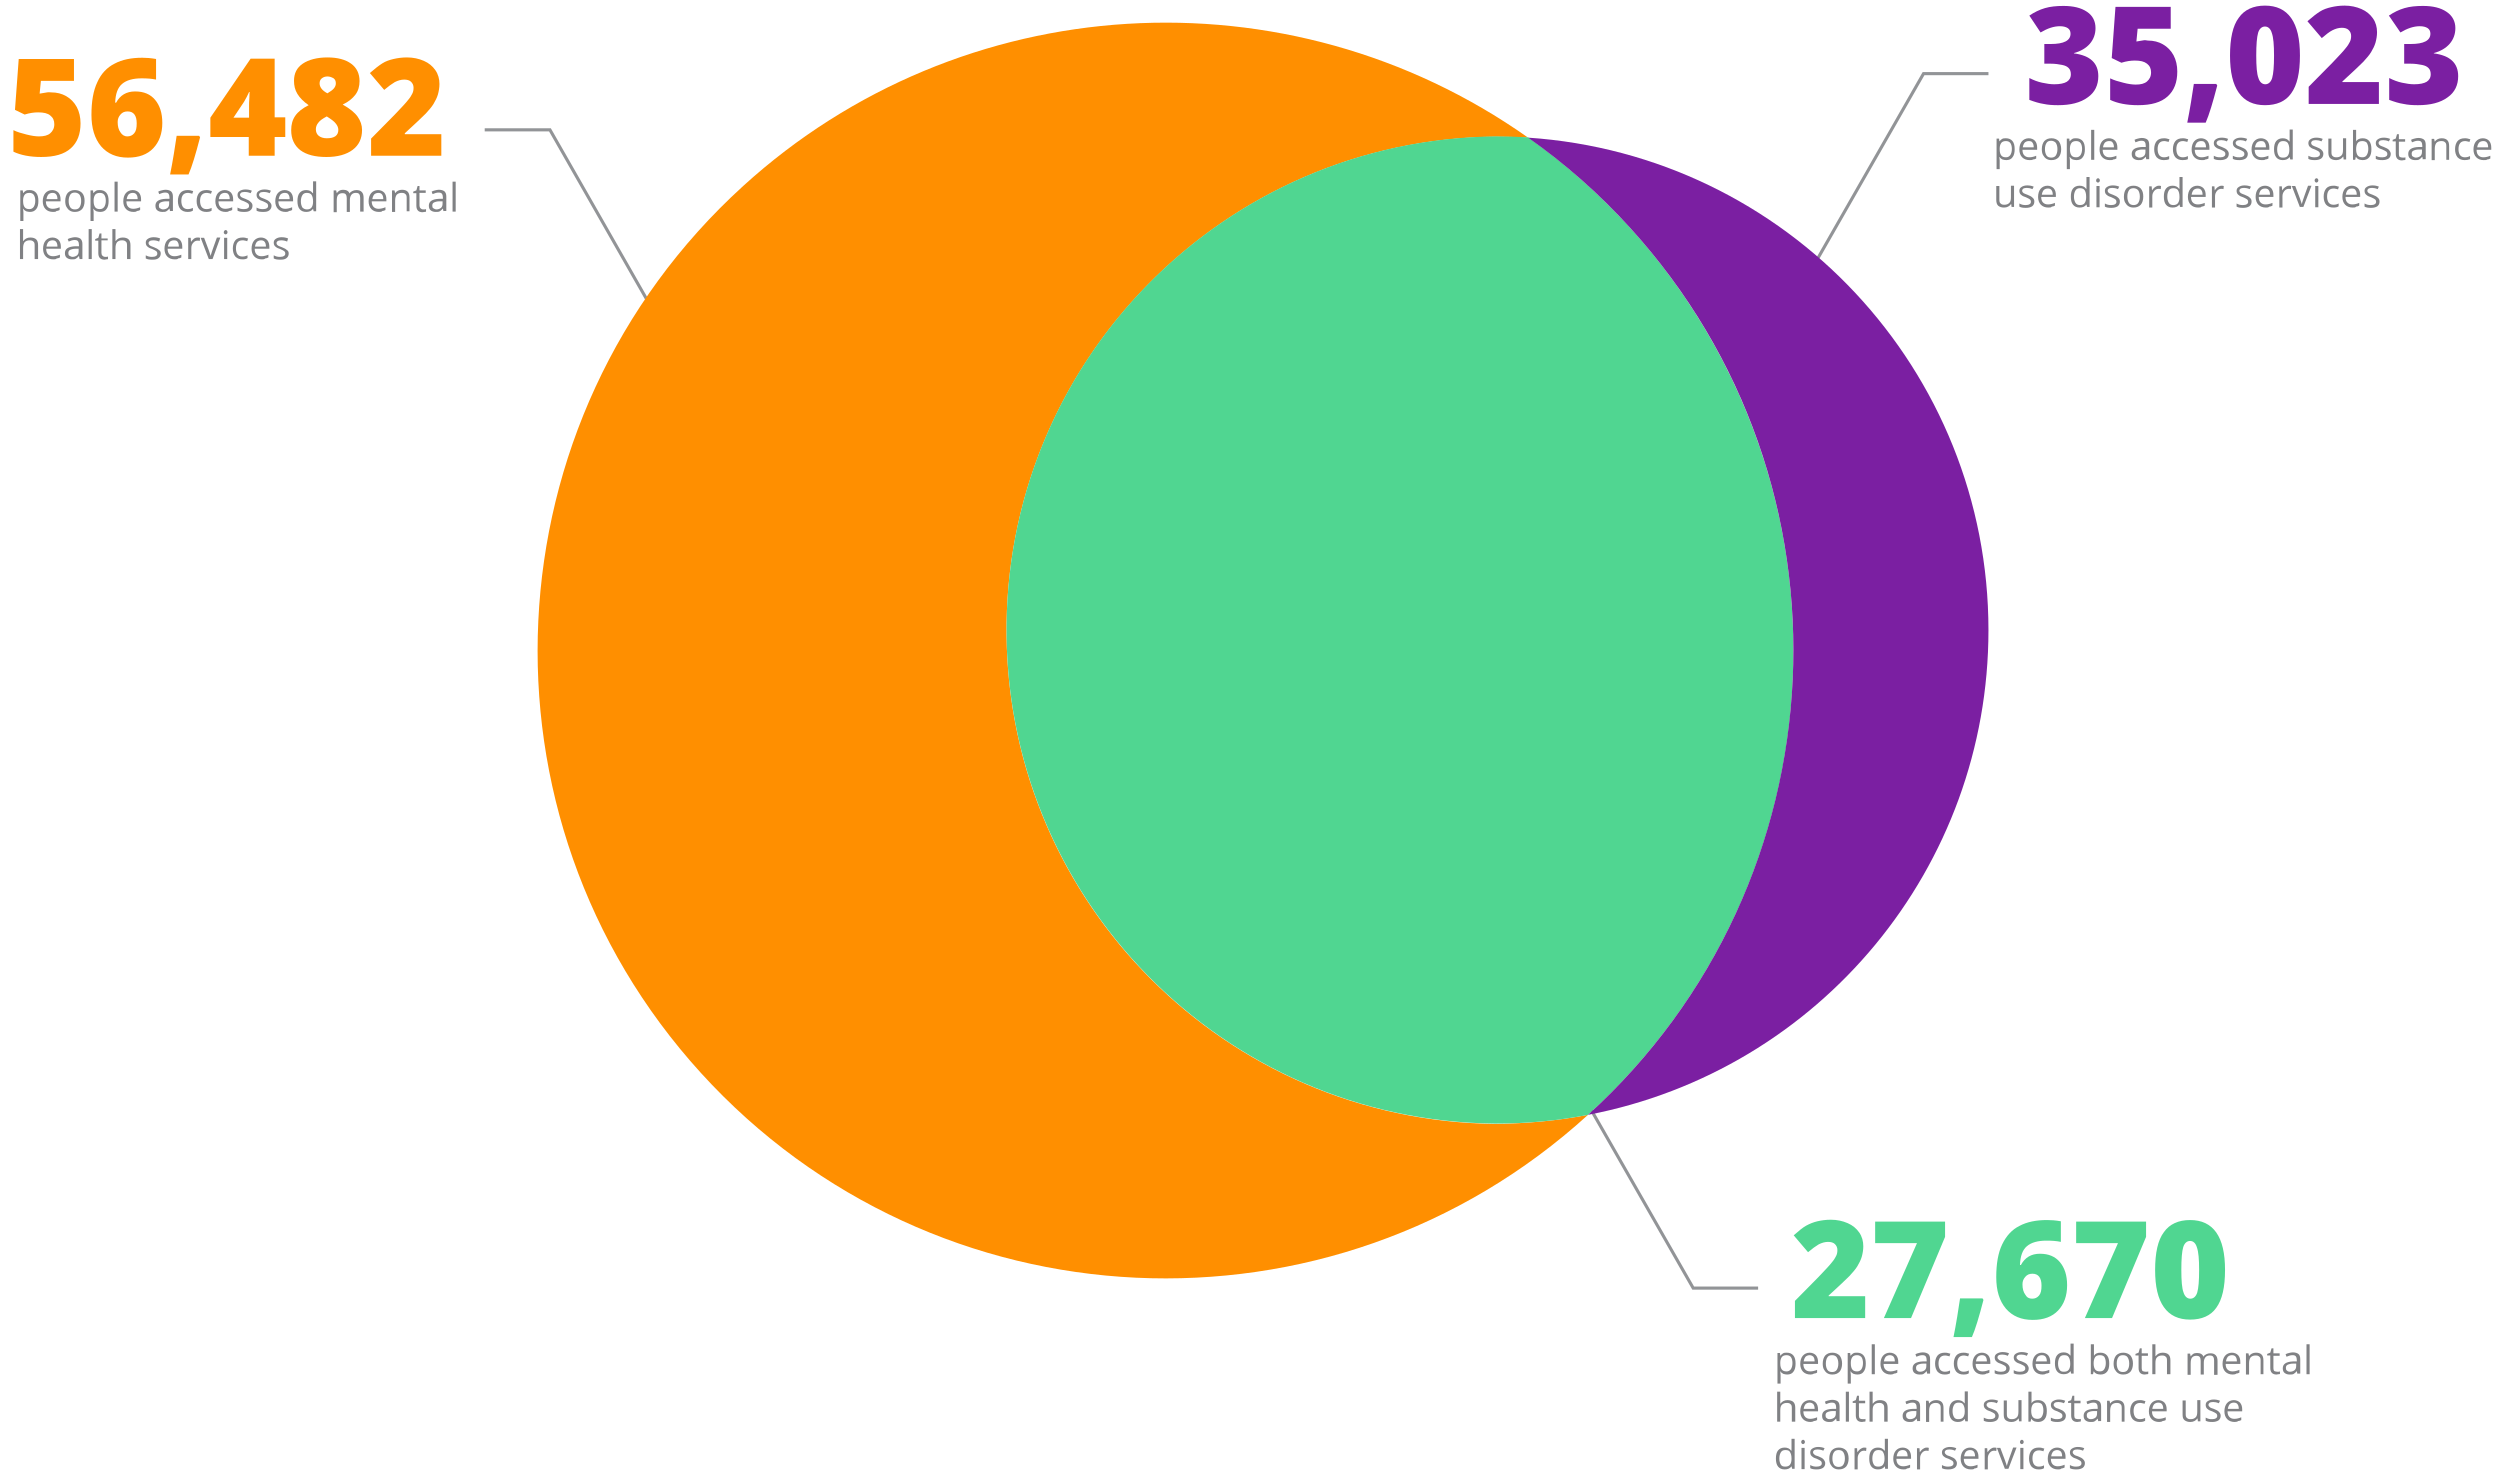
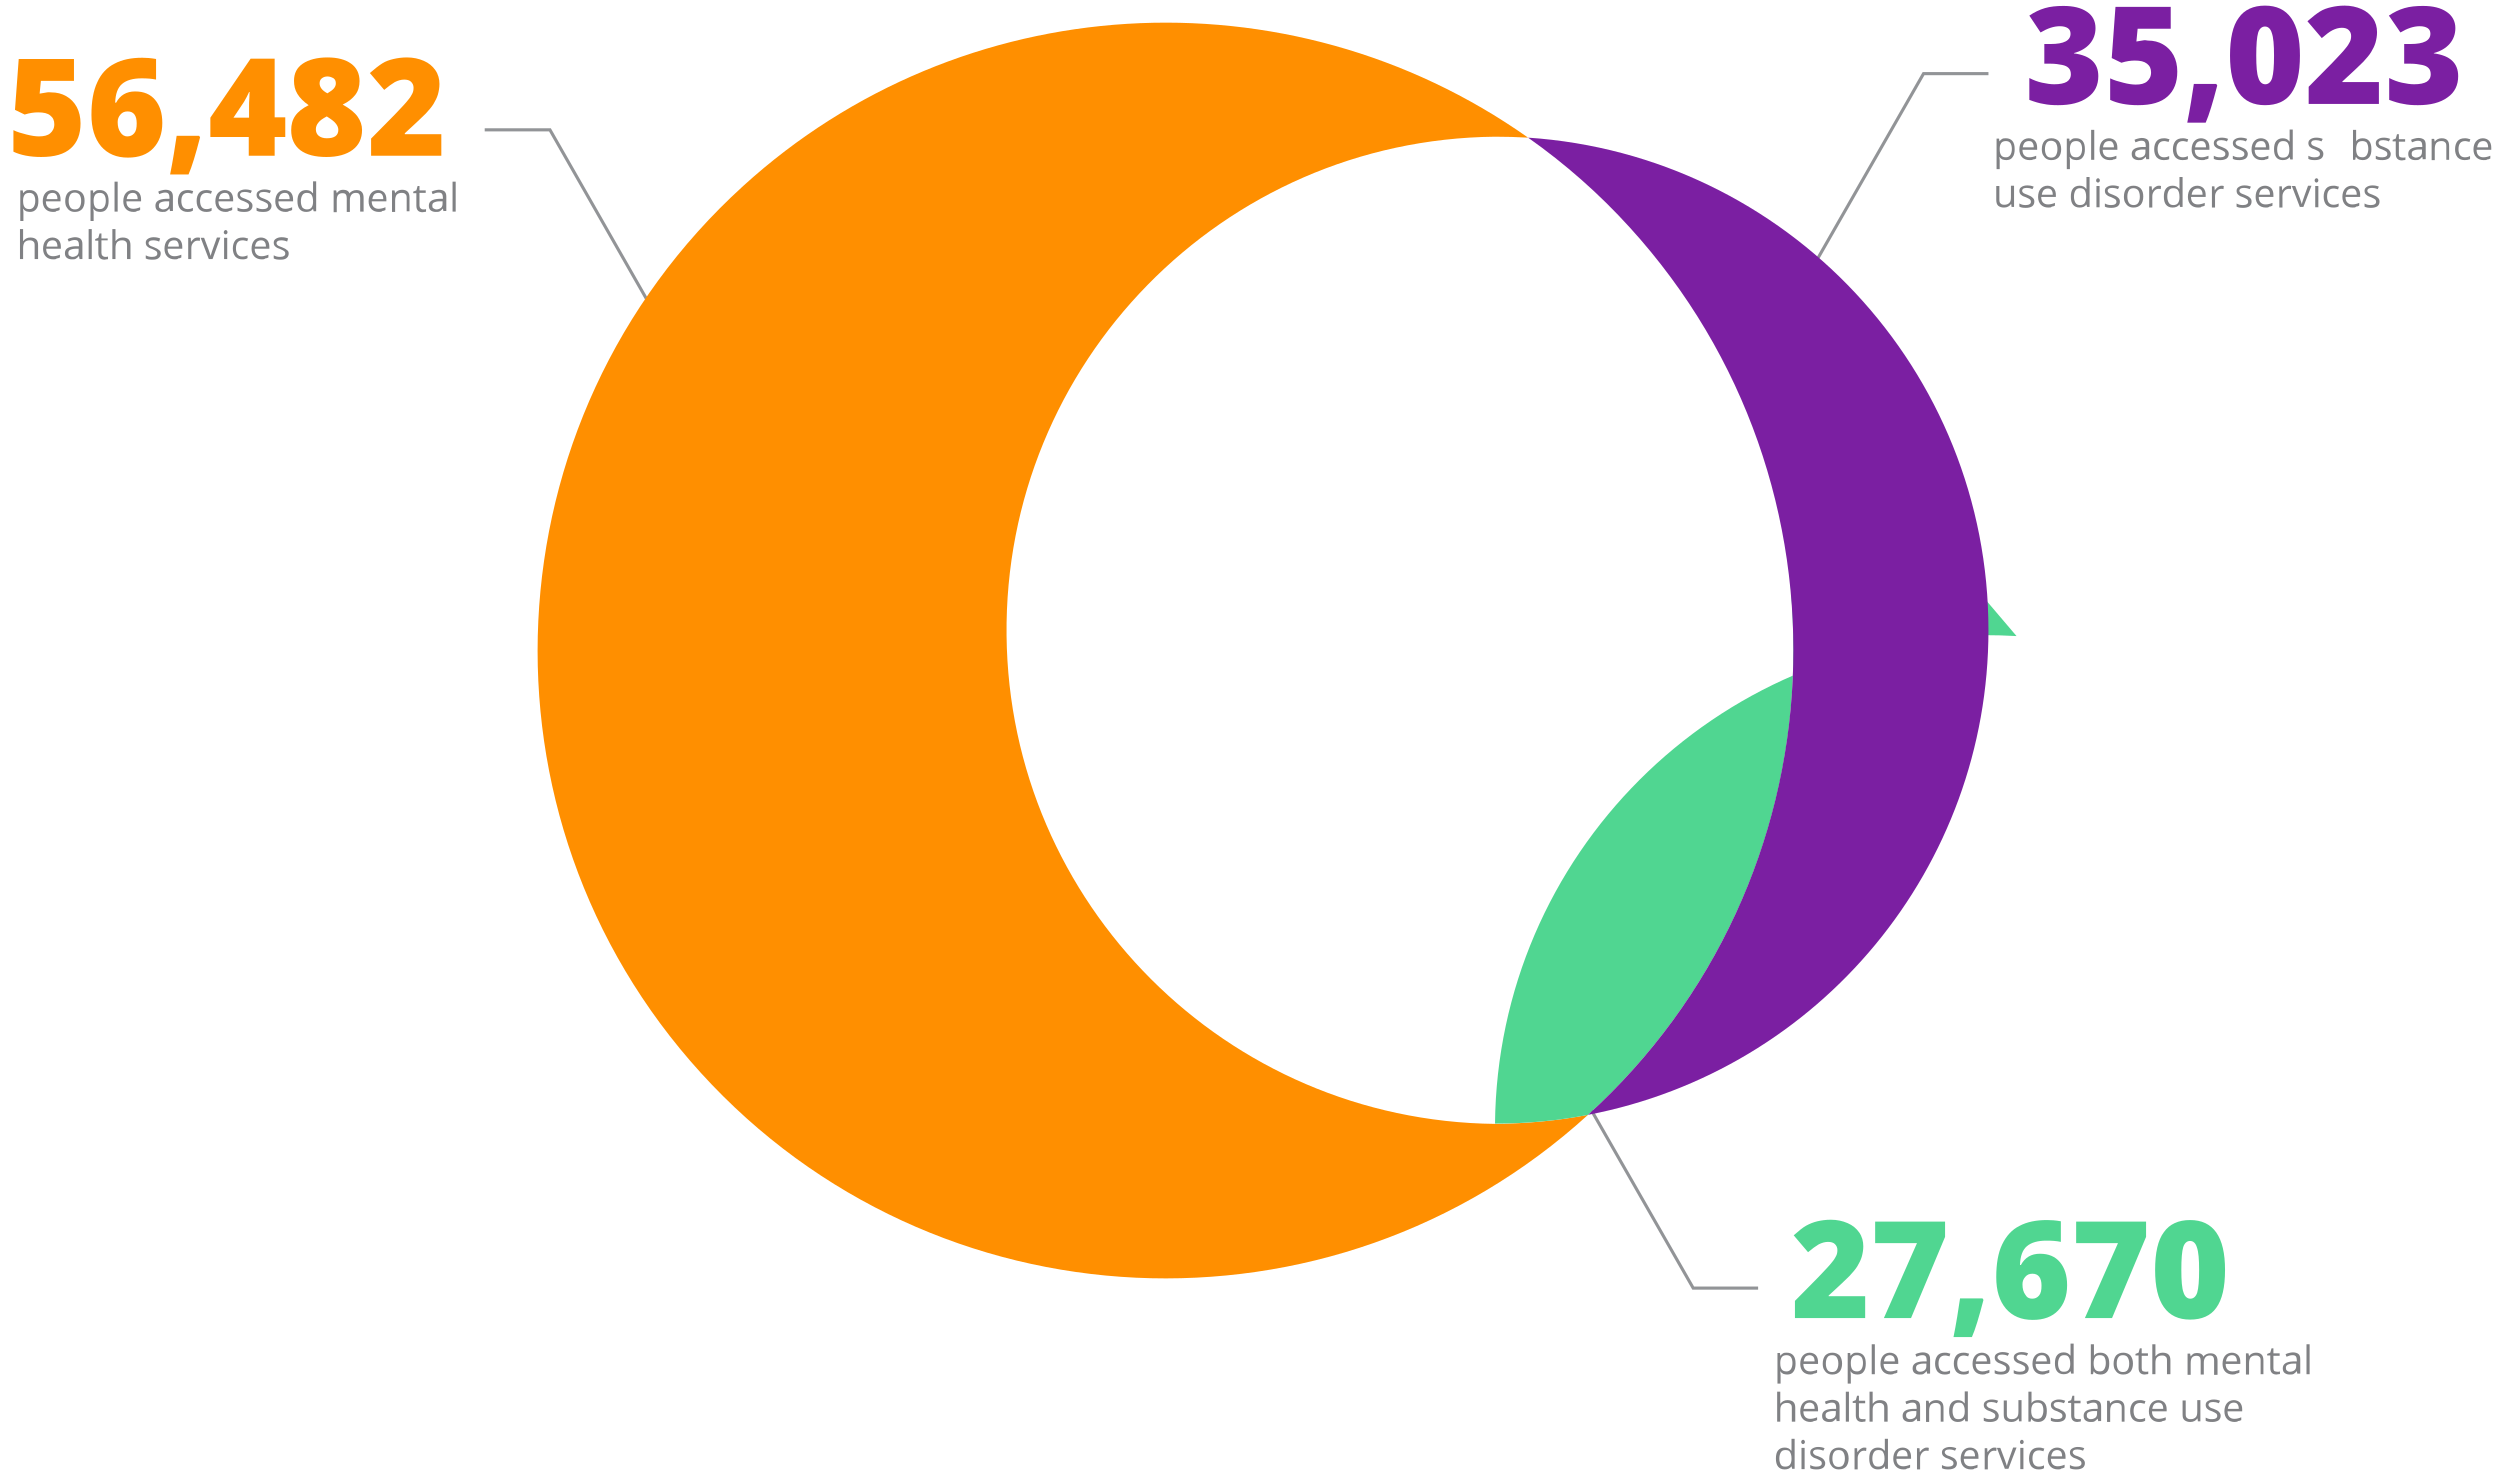
<svg xmlns="http://www.w3.org/2000/svg" id="Layer_1" x="0px" y="0px" viewBox="0 0 801 475" style="enable-background:new 0 0 801 475;" xml:space="preserve">
  <style type="text/css"> .st0{fill:none;stroke:#929497;stroke-miterlimit:10;} .st1{fill:#FF8F00;} .st2{fill:#50D691;} .st3{fill:#7B1FA2;} .st4{enable-background:new ;} .st5{fill:#808184;} </style>
  <title>2019_BHSB_BTN_Venn diagram</title>
  <polyline class="st0" points="216.4,112 176.2,41.6 155.3,41.6 " />
  <polyline class="st0" points="576,94 616.3,23.6 637.1,23.6 " />
  <polyline class="st0" points="502.2,342.3 542.5,412.7 563.3,412.7 " />
  <path class="st1" d="M508.8,357.2C426.6,432,299.4,426,224.6,343.8s-68.7-209.4,13.5-284.2c69.8-63.5,174.4-69.9,251.5-15.5 c-3.5-0.2-7-0.3-10.6-0.3c-87.3,0.9-157.4,72.5-156.5,159.8c0.9,86,70.4,155.5,156.5,156.5C489,360,499,359.1,508.8,357.2z" />
-   <path class="st2" d="M574.6,208.4c0.1,56.7-23.8,110.7-65.8,148.8C499,359.1,489,360,479,360c-87.3-0.9-157.4-72.5-156.5-159.8 c0.9-86,70.4-155.5,156.5-156.5c3.6,0,7.1,0.1,10.6,0.3C542.9,81.8,574.7,143.1,574.6,208.4z" />
+   <path class="st2" d="M574.6,208.4c0.1,56.7-23.8,110.7-65.8,148.8C499,359.1,489,360,479,360c0.9-86,70.4-155.5,156.5-156.5c3.6,0,7.1,0.1,10.6,0.3C542.9,81.8,574.7,143.1,574.6,208.4z" />
  <path class="st3" d="M637.1,201.9c0,75.8-53.8,141-128.3,155.3C591,282.4,597,155.1,522.2,72.9c-9.8-10.8-20.7-20.4-32.6-28.8 C572.6,49.7,637.1,118.7,637.1,201.9z" />
  <g>
    <path class="st3" d="M671.4,9c0,1.9-0.6,3.6-1.8,5c-1.2,1.4-2.9,2.4-5.1,3v0.1c5.2,0.7,7.8,3.1,7.8,7.3c0,2.9-1.1,5.2-3.4,6.8 c-2.3,1.7-5.5,2.5-9.5,2.5c-1.7,0-3.2-0.1-4.6-0.4c-1.4-0.2-3-0.7-4.6-1.3v-7c1.4,0.7,2.7,1.2,4.1,1.5c1.4,0.3,2.7,0.5,3.9,0.5 c1.8,0,3.2-0.3,4-0.8c0.8-0.5,1.3-1.3,1.3-2.4c0-0.8-0.2-1.5-0.7-2s-1.1-0.8-2.1-1s-2.2-0.4-3.8-0.4H655v-6.3h2 c4.3,0,6.4-1.1,6.4-3.3c0-0.8-0.3-1.4-0.9-1.8c-0.6-0.4-1.5-0.6-2.5-0.6c-2,0-4,0.7-6.2,2L650.2,5c1.6-1.1,3.3-1.9,5-2.4 c1.7-0.5,3.7-0.7,5.9-0.7c3.2,0,5.7,0.6,7.6,1.9C670.5,5,671.4,6.8,671.4,9z" />
    <path class="st3" d="M688.2,13c1.8,0,3.4,0.4,4.8,1.2s2.6,2,3.4,3.5c0.8,1.5,1.2,3.3,1.2,5.2c0,3.5-1,6.1-3.1,8 c-2.1,1.9-5.2,2.8-9.5,2.8c-3.6,0-6.6-0.6-8.9-1.7v-6.9c1.2,0.6,2.6,1,4.2,1.4c1.5,0.4,2.9,0.6,4,0.6c1.6,0,2.8-0.3,3.6-1 c0.8-0.7,1.3-1.6,1.3-2.9c0-1.2-0.4-2.1-1.3-2.8s-2.1-1-3.9-1c-1.3,0-2.7,0.2-4.3,0.7l-3.1-1.5l1.2-16.4h17.7v7h-10.6l-0.4,4.1 c1.1-0.2,1.9-0.3,2.4-0.4S687.8,13,688.2,13z" />
    <path class="st3" d="M710.1,26.9l0.3,0.5c-1.4,5.4-2.6,9.4-3.7,11.9h-5.9c0.4-2,0.8-4.1,1.2-6.6c0.4-2.4,0.7-4.4,0.9-5.8H710.1z" />
    <path class="st3" d="M736.9,17.8c0,5.5-0.9,9.5-2.8,12.1c-1.8,2.6-4.7,3.8-8.4,3.8c-3.7,0-6.5-1.3-8.4-4c-1.9-2.7-2.8-6.6-2.8-11.9 c0-5.5,0.9-9.6,2.8-12.1c1.8-2.6,4.7-3.9,8.4-3.9c3.7,0,6.5,1.3,8.4,4S736.9,12.5,736.9,17.8z M722.9,17.8c0,3.5,0.2,5.9,0.7,7.2 c0.4,1.3,1.2,2,2.2,2c1,0,1.8-0.7,2.2-2c0.4-1.4,0.6-3.7,0.6-7.2c0-3.4-0.2-5.8-0.7-7.2c-0.4-1.4-1.2-2.1-2.2-2.1s-1.8,0.7-2.2,2 C723.1,11.9,722.9,14.3,722.9,17.8z" />
    <path class="st3" d="M762.2,33.3h-22.5v-5.5l7.6-7.7c2.2-2.3,3.6-3.8,4.2-4.6c0.7-0.8,1.1-1.5,1.4-2.1c0.3-0.6,0.4-1.2,0.4-1.9 c0-0.8-0.3-1.4-0.8-1.9c-0.5-0.5-1.3-0.7-2.2-0.7c-1,0-2,0.3-3,0.8s-2.1,1.4-3.4,2.5l-4.6-5.4c1.6-1.4,2.9-2.4,4-3.1 s2.3-1.1,3.6-1.4c1.3-0.3,2.7-0.5,4.3-0.5c2,0,3.8,0.4,5.4,1.1s2.8,1.7,3.7,3c0.9,1.3,1.3,2.8,1.3,4.4c0,1.2-0.2,2.3-0.5,3.4 c-0.3,1-0.8,2-1.4,3c-0.6,1-1.5,2-2.5,3.1c-1.1,1.1-3.3,3.2-6.7,6.3v0.2h11.7V33.3z" />
    <path class="st3" d="M786.7,9c0,1.9-0.6,3.6-1.8,5c-1.2,1.4-2.9,2.4-5.1,3v0.1c5.2,0.7,7.8,3.1,7.8,7.3c0,2.9-1.1,5.2-3.4,6.8 c-2.3,1.7-5.5,2.5-9.5,2.5c-1.7,0-3.2-0.1-4.6-0.4c-1.4-0.2-3-0.7-4.6-1.3v-7c1.4,0.7,2.7,1.2,4.1,1.5c1.4,0.3,2.7,0.5,3.9,0.5 c1.8,0,3.2-0.3,4-0.8c0.8-0.5,1.3-1.3,1.3-2.4c0-0.8-0.2-1.5-0.7-2s-1.1-0.8-2.1-1s-2.2-0.4-3.8-0.4h-1.9v-6.3h2 c4.3,0,6.4-1.1,6.4-3.3c0-0.8-0.3-1.4-0.9-1.8c-0.6-0.4-1.5-0.6-2.5-0.6c-2,0-4,0.7-6.2,2L765.4,5c1.6-1.1,3.3-1.9,5-2.4 c1.7-0.5,3.7-0.7,5.9-0.7c3.2,0,5.7,0.6,7.6,1.9C785.7,5,786.7,6.8,786.7,9z" />
  </g>
  <g class="st4">
    <path class="st5" d="M642.8,51.3c-0.4,0-0.8-0.1-1.2-0.2c-0.4-0.2-0.7-0.4-0.9-0.8h-0.1c0,0.4,0.1,0.8,0.1,1.1v2.8h-1v-9.8h0.8 l0.1,0.9h0c0.3-0.4,0.6-0.6,0.9-0.8s0.8-0.2,1.2-0.2c0.9,0,1.6,0.3,2.1,0.9c0.5,0.6,0.7,1.5,0.7,2.6c0,1.1-0.2,2-0.7,2.6 C644.4,51,643.7,51.3,642.8,51.3z M642.7,45.2c-0.7,0-1.2,0.2-1.5,0.6c-0.3,0.4-0.5,1-0.5,1.8v0.2c0,1,0.2,1.6,0.5,2 c0.3,0.4,0.8,0.6,1.5,0.6c0.6,0,1-0.2,1.4-0.7c0.3-0.5,0.5-1.1,0.5-2c0-0.8-0.2-1.5-0.5-1.9S643.3,45.2,642.7,45.2z" />
    <path class="st5" d="M650.3,51.3c-1,0-1.8-0.3-2.4-0.9c-0.6-0.6-0.9-1.5-0.9-2.5c0-1.1,0.3-2,0.8-2.6s1.3-1,2.2-1 c0.8,0,1.5,0.3,2,0.8c0.5,0.6,0.7,1.3,0.7,2.2V48h-4.7c0,0.8,0.2,1.4,0.6,1.8c0.4,0.4,0.9,0.6,1.6,0.6c0.7,0,1.5-0.2,2.2-0.5v0.9 c-0.4,0.2-0.7,0.3-1,0.3C651.1,51.3,650.7,51.3,650.3,51.3z M650,45.2c-0.5,0-1,0.2-1.3,0.5c-0.3,0.4-0.5,0.8-0.6,1.5h3.5 c0-0.6-0.1-1.1-0.4-1.5C651,45.3,650.5,45.2,650,45.2z" />
    <path class="st5" d="M660.4,47.8c0,1.1-0.3,2-0.8,2.6c-0.6,0.6-1.3,0.9-2.3,0.9c-0.6,0-1.1-0.1-1.6-0.4c-0.5-0.3-0.8-0.7-1.1-1.2 c-0.3-0.5-0.4-1.2-0.4-1.9c0-1.1,0.3-2,0.8-2.6c0.6-0.6,1.3-0.9,2.3-0.9c0.9,0,1.7,0.3,2.3,0.9C660.1,45.9,660.4,46.7,660.4,47.8z M655.2,47.8c0,0.9,0.2,1.5,0.5,2c0.3,0.5,0.9,0.7,1.5,0.7s1.2-0.2,1.5-0.7s0.5-1.1,0.5-2c0-0.9-0.2-1.5-0.5-2 c-0.3-0.4-0.9-0.7-1.5-0.7c-0.7,0-1.2,0.2-1.5,0.7C655.4,46.3,655.2,46.9,655.2,47.8z" />
    <path class="st5" d="M665.3,51.3c-0.4,0-0.8-0.1-1.2-0.2c-0.4-0.2-0.7-0.4-0.9-0.8h-0.1c0,0.4,0.1,0.8,0.1,1.1v2.8h-1v-9.8h0.8 l0.1,0.9h0c0.3-0.4,0.6-0.6,0.9-0.8s0.8-0.2,1.2-0.2c0.9,0,1.6,0.3,2.1,0.9c0.5,0.6,0.7,1.5,0.7,2.6c0,1.1-0.2,2-0.7,2.6 C666.9,51,666.2,51.3,665.3,51.3z M665.2,45.2c-0.7,0-1.2,0.2-1.5,0.6c-0.3,0.4-0.5,1-0.5,1.8v0.2c0,1,0.2,1.6,0.5,2 c0.3,0.4,0.8,0.6,1.5,0.6c0.6,0,1-0.2,1.4-0.7c0.3-0.5,0.5-1.1,0.5-2c0-0.8-0.2-1.5-0.5-1.9S665.8,45.2,665.2,45.2z" />
    <path class="st5" d="M671,51.2h-1v-9.6h1V51.2z" />
    <path class="st5" d="M676,51.3c-1,0-1.8-0.3-2.4-0.9c-0.6-0.6-0.9-1.5-0.9-2.5c0-1.1,0.3-2,0.8-2.6s1.3-1,2.2-1 c0.8,0,1.5,0.3,2,0.8c0.5,0.6,0.7,1.3,0.7,2.2V48h-4.7c0,0.8,0.2,1.4,0.6,1.8c0.4,0.4,0.9,0.6,1.6,0.6c0.7,0,1.5-0.2,2.2-0.5v0.9 c-0.4,0.2-0.7,0.3-1,0.3C676.9,51.3,676.5,51.3,676,51.3z M675.7,45.2c-0.5,0-1,0.2-1.3,0.5c-0.3,0.4-0.5,0.8-0.6,1.5h3.5 c0-0.6-0.1-1.1-0.4-1.5C676.7,45.3,676.3,45.2,675.7,45.2z" />
    <path class="st5" d="M687.7,51.2l-0.2-1h0c-0.3,0.4-0.7,0.7-1,0.9s-0.8,0.2-1.3,0.2c-0.7,0-1.2-0.2-1.6-0.5 c-0.4-0.3-0.6-0.8-0.6-1.5c0-1.4,1.1-2.1,3.3-2.2l1.2,0v-0.4c0-0.5-0.1-0.9-0.3-1.2c-0.2-0.3-0.6-0.4-1.1-0.4 c-0.6,0-1.2,0.2-1.9,0.5l-0.3-0.8c0.3-0.2,0.7-0.3,1.1-0.4c0.4-0.1,0.8-0.2,1.2-0.2c0.8,0,1.4,0.2,1.8,0.5s0.6,0.9,0.6,1.7v4.6 H687.7z M685.4,50.5c0.6,0,1.1-0.2,1.5-0.5c0.4-0.4,0.5-0.8,0.5-1.5v-0.6l-1,0c-0.8,0-1.4,0.2-1.8,0.4s-0.5,0.6-0.5,1 c0,0.4,0.1,0.7,0.3,0.8S685,50.5,685.4,50.5z" />
    <path class="st5" d="M693.3,51.3c-1,0-1.7-0.3-2.3-0.9c-0.5-0.6-0.8-1.5-0.8-2.6c0-1.1,0.3-2,0.8-2.6c0.5-0.6,1.3-0.9,2.3-0.9 c0.3,0,0.7,0,1,0.1c0.3,0.1,0.6,0.2,0.8,0.2l-0.3,0.9c-0.2-0.1-0.5-0.2-0.7-0.2c-0.3-0.1-0.5-0.1-0.7-0.1c-1.4,0-2.1,0.9-2.1,2.6 c0,0.8,0.2,1.5,0.5,1.9c0.3,0.4,0.8,0.7,1.5,0.7c0.6,0,1.1-0.1,1.7-0.4V51C694.6,51.2,694,51.3,693.3,51.3z" />
    <path class="st5" d="M699.3,51.3c-1,0-1.7-0.3-2.3-0.9c-0.5-0.6-0.8-1.5-0.8-2.6c0-1.1,0.3-2,0.8-2.6c0.5-0.6,1.3-0.9,2.3-0.9 c0.3,0,0.7,0,1,0.1c0.3,0.1,0.6,0.2,0.8,0.2l-0.3,0.9c-0.2-0.1-0.5-0.2-0.7-0.2c-0.3-0.1-0.5-0.1-0.7-0.1c-1.4,0-2.1,0.9-2.1,2.6 c0,0.8,0.2,1.5,0.5,1.9c0.3,0.4,0.8,0.7,1.5,0.7c0.6,0,1.1-0.1,1.7-0.4V51C700.6,51.2,700,51.3,699.3,51.3z" />
    <path class="st5" d="M705.5,51.3c-1,0-1.8-0.3-2.4-0.9c-0.6-0.6-0.9-1.5-0.9-2.5c0-1.1,0.3-2,0.8-2.6s1.3-1,2.2-1 c0.8,0,1.5,0.3,2,0.8c0.5,0.6,0.7,1.3,0.7,2.2V48h-4.7c0,0.8,0.2,1.4,0.6,1.8c0.4,0.4,0.9,0.6,1.6,0.6c0.7,0,1.5-0.2,2.2-0.5v0.9 c-0.4,0.2-0.7,0.3-1,0.3C706.4,51.3,706,51.3,705.5,51.3z M705.2,45.2c-0.5,0-1,0.2-1.3,0.5c-0.3,0.4-0.5,0.8-0.6,1.5h3.5 c0-0.6-0.1-1.1-0.4-1.5C706.2,45.3,705.8,45.2,705.2,45.2z" />
    <path class="st5" d="M714.1,49.3c0,0.6-0.2,1.1-0.7,1.5c-0.5,0.3-1.1,0.5-2,0.5c-0.9,0-1.6-0.1-2.1-0.4v-1c0.3,0.2,0.7,0.3,1,0.4 c0.4,0.1,0.7,0.1,1.1,0.1c0.5,0,0.9-0.1,1.2-0.3c0.3-0.2,0.4-0.4,0.4-0.8c0-0.3-0.1-0.5-0.3-0.7c-0.2-0.2-0.7-0.4-1.3-0.7 c-0.6-0.2-1.1-0.4-1.3-0.6c-0.3-0.2-0.5-0.4-0.6-0.6c-0.1-0.2-0.2-0.5-0.2-0.8c0-0.6,0.2-1,0.7-1.3c0.4-0.3,1.1-0.5,1.8-0.5 c0.7,0,1.4,0.1,2.1,0.4l-0.4,0.8c-0.7-0.3-1.3-0.4-1.8-0.4c-0.5,0-0.9,0.1-1.1,0.2c-0.2,0.2-0.4,0.4-0.4,0.6c0,0.2,0,0.3,0.1,0.5 s0.2,0.2,0.4,0.4c0.2,0.1,0.6,0.3,1.2,0.5c0.8,0.3,1.3,0.6,1.6,0.9C714,48.5,714.1,48.9,714.1,49.3z" />
    <path class="st5" d="M720.2,49.3c0,0.6-0.2,1.1-0.7,1.5c-0.5,0.3-1.1,0.5-2,0.5c-0.9,0-1.6-0.1-2.1-0.4v-1c0.3,0.2,0.7,0.3,1,0.4 c0.4,0.1,0.7,0.1,1.1,0.1c0.5,0,0.9-0.1,1.2-0.3c0.3-0.2,0.4-0.4,0.4-0.8c0-0.3-0.1-0.5-0.3-0.7c-0.2-0.2-0.7-0.4-1.3-0.7 c-0.6-0.2-1.1-0.4-1.3-0.6c-0.3-0.2-0.5-0.4-0.6-0.6c-0.1-0.2-0.2-0.5-0.2-0.8c0-0.6,0.2-1,0.7-1.3c0.4-0.3,1.1-0.5,1.8-0.5 c0.7,0,1.4,0.1,2.1,0.4l-0.4,0.8c-0.7-0.3-1.3-0.4-1.8-0.4c-0.5,0-0.9,0.1-1.1,0.2c-0.2,0.2-0.4,0.4-0.4,0.6c0,0.2,0,0.3,0.1,0.5 s0.2,0.2,0.4,0.4c0.2,0.1,0.6,0.3,1.2,0.5c0.8,0.3,1.3,0.6,1.6,0.9C720,48.5,720.2,48.9,720.2,49.3z" />
    <path class="st5" d="M724.7,51.3c-1,0-1.8-0.3-2.4-0.9c-0.6-0.6-0.9-1.5-0.9-2.5c0-1.1,0.3-2,0.8-2.6s1.3-1,2.2-1 c0.8,0,1.5,0.3,2,0.8c0.5,0.6,0.7,1.3,0.7,2.2V48h-4.7c0,0.8,0.2,1.4,0.6,1.8c0.4,0.4,0.9,0.6,1.6,0.6c0.7,0,1.5-0.2,2.2-0.5v0.9 c-0.4,0.2-0.7,0.3-1,0.3C725.6,51.3,725.2,51.3,724.7,51.3z M724.4,45.2c-0.5,0-1,0.2-1.3,0.5c-0.3,0.4-0.5,0.8-0.6,1.5h3.5 c0-0.6-0.1-1.1-0.4-1.5C725.4,45.3,725,45.2,724.4,45.2z" />
    <path class="st5" d="M733.6,50.3L733.6,50.3c-0.5,0.7-1.2,1-2.2,1c-0.9,0-1.6-0.3-2.1-0.9c-0.5-0.6-0.7-1.5-0.7-2.6s0.2-2,0.7-2.6 s1.2-0.9,2.1-0.9c0.9,0,1.6,0.3,2.1,1h0.1l0-0.5l0-0.5v-2.8h1v9.6h-0.8L733.6,50.3z M731.5,50.5c0.7,0,1.2-0.2,1.5-0.6 c0.3-0.4,0.5-1,0.5-1.8v-0.2c0-1-0.2-1.6-0.5-2.1c-0.3-0.4-0.8-0.6-1.5-0.6c-0.6,0-1.1,0.2-1.4,0.7c-0.3,0.5-0.5,1.1-0.5,2 c0,0.9,0.2,1.5,0.5,2S730.9,50.5,731.5,50.5z" />
    <path class="st5" d="M744.4,49.3c0,0.6-0.2,1.1-0.7,1.5c-0.5,0.3-1.1,0.5-2,0.5c-0.9,0-1.6-0.1-2.1-0.4v-1c0.3,0.2,0.7,0.3,1,0.4 c0.4,0.1,0.7,0.1,1.1,0.1c0.5,0,0.9-0.1,1.2-0.3c0.3-0.2,0.4-0.4,0.4-0.8c0-0.3-0.1-0.5-0.3-0.7c-0.2-0.2-0.7-0.4-1.3-0.7 c-0.6-0.2-1.1-0.4-1.3-0.6c-0.3-0.2-0.5-0.4-0.6-0.6c-0.1-0.2-0.2-0.5-0.2-0.8c0-0.6,0.2-1,0.7-1.3c0.4-0.3,1.1-0.5,1.8-0.5 c0.7,0,1.4,0.1,2.1,0.4l-0.4,0.8c-0.7-0.3-1.3-0.4-1.8-0.4c-0.5,0-0.9,0.1-1.1,0.2c-0.2,0.2-0.4,0.4-0.4,0.6c0,0.2,0,0.3,0.1,0.5 s0.2,0.2,0.4,0.4c0.2,0.1,0.6,0.3,1.2,0.5c0.8,0.3,1.3,0.6,1.6,0.9C744.3,48.5,744.4,48.9,744.4,49.3z" />
-     <path class="st5" d="M747,44.4v4.4c0,0.6,0.1,1,0.4,1.2c0.3,0.3,0.6,0.4,1.2,0.4c0.7,0,1.2-0.2,1.6-0.6s0.5-1,0.5-1.9v-3.6h1v6.8 h-0.8l-0.1-0.9h-0.1c-0.2,0.3-0.5,0.6-0.9,0.8c-0.4,0.2-0.8,0.3-1.3,0.3c-0.8,0-1.4-0.2-1.9-0.6c-0.4-0.4-0.6-1-0.6-1.9v-4.4H747z" />
    <path class="st5" d="M757,44.3c0.9,0,1.6,0.3,2.1,0.9s0.7,1.5,0.7,2.6c0,1.1-0.2,2-0.7,2.6c-0.5,0.6-1.2,0.9-2.1,0.9 c-0.4,0-0.8-0.1-1.2-0.2c-0.4-0.2-0.7-0.4-0.9-0.8h-0.1l-0.2,0.9h-0.7v-9.6h1v2.3c0,0.5,0,1,0,1.4h0 C755.3,44.6,756.1,44.3,757,44.3z M756.9,45.2c-0.7,0-1.2,0.2-1.5,0.6c-0.3,0.4-0.5,1.1-0.5,2s0.2,1.6,0.5,2 c0.3,0.4,0.8,0.6,1.5,0.6c0.6,0,1.1-0.2,1.4-0.7c0.3-0.5,0.5-1.1,0.5-2c0-0.9-0.2-1.5-0.5-2C758,45.4,757.5,45.2,756.9,45.2z" />
    <path class="st5" d="M766,49.3c0,0.6-0.2,1.1-0.7,1.5c-0.5,0.3-1.1,0.5-2,0.5c-0.9,0-1.6-0.1-2.1-0.4v-1c0.3,0.2,0.7,0.3,1,0.4 c0.4,0.1,0.7,0.1,1.1,0.1c0.5,0,0.9-0.1,1.2-0.3c0.3-0.2,0.4-0.4,0.4-0.8c0-0.3-0.1-0.5-0.3-0.7c-0.2-0.2-0.7-0.4-1.3-0.7 c-0.6-0.2-1.1-0.4-1.3-0.6c-0.3-0.2-0.5-0.4-0.6-0.6c-0.1-0.2-0.2-0.5-0.2-0.8c0-0.6,0.2-1,0.7-1.3c0.4-0.3,1.1-0.5,1.8-0.5 c0.7,0,1.4,0.1,2.1,0.4l-0.4,0.8c-0.7-0.3-1.3-0.4-1.8-0.4c-0.5,0-0.9,0.1-1.1,0.2c-0.2,0.2-0.4,0.4-0.4,0.6c0,0.2,0,0.3,0.1,0.5 s0.2,0.2,0.4,0.4c0.2,0.1,0.6,0.3,1.2,0.5c0.8,0.3,1.3,0.6,1.6,0.9C765.8,48.5,766,48.9,766,49.3z" />
    <path class="st5" d="M769.8,50.5c0.2,0,0.4,0,0.5,0s0.3-0.1,0.4-0.1v0.8c-0.1,0.1-0.3,0.1-0.5,0.1c-0.2,0-0.4,0.1-0.6,0.1 c-1.3,0-2-0.7-2-2.1v-4h-1v-0.5l1-0.4l0.4-1.4h0.6v1.6h2v0.8h-2v4c0,0.4,0.1,0.7,0.3,0.9C769.2,50.4,769.5,50.5,769.8,50.5z" />
    <path class="st5" d="M776.3,51.2l-0.2-1h0c-0.3,0.4-0.7,0.7-1,0.9s-0.8,0.2-1.3,0.2c-0.7,0-1.2-0.2-1.6-0.5 c-0.4-0.3-0.6-0.8-0.6-1.5c0-1.4,1.1-2.1,3.3-2.2l1.2,0v-0.4c0-0.5-0.1-0.9-0.3-1.2c-0.2-0.3-0.6-0.4-1.1-0.4 c-0.6,0-1.2,0.2-1.9,0.5l-0.3-0.8c0.3-0.2,0.7-0.3,1.1-0.4c0.4-0.1,0.8-0.2,1.2-0.2c0.8,0,1.4,0.2,1.8,0.5s0.6,0.9,0.6,1.7v4.6 H776.3z M774,50.5c0.6,0,1.1-0.2,1.5-0.5c0.4-0.4,0.5-0.8,0.5-1.5v-0.6l-1,0c-0.8,0-1.4,0.2-1.8,0.4s-0.5,0.6-0.5,1 c0,0.4,0.1,0.7,0.3,0.8S773.6,50.5,774,50.5z" />
    <path class="st5" d="M783.8,51.2v-4.4c0-0.6-0.1-1-0.4-1.2c-0.3-0.3-0.6-0.4-1.2-0.4c-0.7,0-1.2,0.2-1.6,0.6 c-0.3,0.4-0.5,1-0.5,1.9v3.6h-1v-6.8h0.8l0.2,0.9h0c0.2-0.3,0.5-0.6,0.9-0.8c0.4-0.2,0.8-0.3,1.3-0.3c0.8,0,1.4,0.2,1.8,0.6 c0.4,0.4,0.6,1,0.6,1.9v4.4H783.8z" />
    <path class="st5" d="M789.7,51.3c-1,0-1.7-0.3-2.3-0.9c-0.5-0.6-0.8-1.5-0.8-2.6c0-1.1,0.3-2,0.8-2.6c0.5-0.6,1.3-0.9,2.3-0.9 c0.3,0,0.7,0,1,0.1c0.3,0.1,0.6,0.2,0.8,0.2l-0.3,0.9c-0.2-0.1-0.5-0.2-0.7-0.2c-0.3-0.1-0.5-0.1-0.7-0.1c-1.4,0-2.1,0.9-2.1,2.6 c0,0.8,0.2,1.5,0.5,1.9c0.3,0.4,0.8,0.7,1.5,0.7c0.6,0,1.1-0.1,1.7-0.4V51C790.9,51.2,790.3,51.3,789.7,51.3z" />
    <path class="st5" d="M795.8,51.3c-1,0-1.8-0.3-2.4-0.9c-0.6-0.6-0.9-1.5-0.9-2.5c0-1.1,0.3-2,0.8-2.6s1.3-1,2.2-1 c0.8,0,1.5,0.3,2,0.8c0.5,0.6,0.7,1.3,0.7,2.2V48h-4.7c0,0.8,0.2,1.4,0.6,1.8c0.4,0.4,0.9,0.6,1.6,0.6c0.7,0,1.5-0.2,2.2-0.5v0.9 c-0.4,0.2-0.7,0.3-1,0.3C796.7,51.3,796.3,51.3,795.8,51.3z M795.6,45.2c-0.5,0-1,0.2-1.3,0.5c-0.3,0.4-0.5,0.8-0.6,1.5h3.5 c0-0.6-0.1-1.1-0.4-1.5C796.5,45.3,796.1,45.2,795.6,45.2z" />
  </g>
  <g class="st4">
    <path class="st5" d="M640.6,59.6V64c0,0.6,0.1,1,0.4,1.2c0.3,0.3,0.6,0.4,1.2,0.4c0.7,0,1.2-0.2,1.6-0.6s0.5-1,0.5-1.9v-3.6h1v6.8 h-0.8l-0.1-0.9h-0.1c-0.2,0.3-0.5,0.6-0.9,0.8c-0.4,0.2-0.8,0.3-1.3,0.3c-0.8,0-1.4-0.2-1.9-0.6c-0.4-0.4-0.6-1-0.6-1.9v-4.4H640.6 z" />
    <path class="st5" d="M651.8,64.6c0,0.6-0.2,1.1-0.7,1.5c-0.5,0.3-1.1,0.5-2,0.5c-0.9,0-1.6-0.1-2.1-0.4v-1c0.3,0.2,0.7,0.3,1,0.4 c0.4,0.1,0.7,0.1,1.1,0.1c0.5,0,0.9-0.1,1.2-0.3c0.3-0.2,0.4-0.4,0.4-0.8c0-0.3-0.1-0.5-0.3-0.7c-0.2-0.2-0.7-0.4-1.3-0.7 c-0.6-0.2-1.1-0.4-1.3-0.6c-0.3-0.2-0.5-0.4-0.6-0.6c-0.1-0.2-0.2-0.5-0.2-0.8c0-0.6,0.2-1,0.7-1.3c0.4-0.3,1.1-0.5,1.8-0.5 c0.7,0,1.4,0.1,2.1,0.4l-0.4,0.8c-0.7-0.3-1.3-0.4-1.8-0.4c-0.5,0-0.9,0.1-1.1,0.2c-0.2,0.2-0.4,0.4-0.4,0.6c0,0.2,0,0.3,0.1,0.5 s0.2,0.2,0.4,0.4c0.2,0.1,0.6,0.3,1.2,0.5c0.8,0.3,1.3,0.6,1.6,0.9C651.7,63.7,651.8,64.1,651.8,64.6z" />
    <path class="st5" d="M656.3,66.5c-1,0-1.8-0.3-2.4-0.9c-0.6-0.6-0.9-1.5-0.9-2.5c0-1.1,0.3-2,0.8-2.6s1.3-1,2.2-1 c0.8,0,1.5,0.3,2,0.8c0.5,0.6,0.7,1.3,0.7,2.2v0.6h-4.7c0,0.8,0.2,1.4,0.6,1.8c0.4,0.4,0.9,0.6,1.6,0.6c0.7,0,1.5-0.2,2.2-0.5v0.9 c-0.4,0.2-0.7,0.3-1,0.3C657.2,66.5,656.8,66.5,656.3,66.5z M656.1,60.4c-0.5,0-1,0.2-1.3,0.5c-0.3,0.4-0.5,0.8-0.6,1.5h3.5 c0-0.6-0.1-1.1-0.4-1.5C657,60.5,656.6,60.4,656.1,60.4z" />
    <path class="st5" d="M668.5,65.5L668.5,65.5c-0.5,0.7-1.2,1-2.2,1c-0.9,0-1.6-0.3-2.1-0.9c-0.5-0.6-0.7-1.5-0.7-2.6s0.2-2,0.7-2.6 s1.2-0.9,2.1-0.9c0.9,0,1.6,0.3,2.1,1h0.1l0-0.5l0-0.5v-2.8h1v9.6h-0.8L668.5,65.5z M666.4,65.7c0.7,0,1.2-0.2,1.5-0.6 c0.3-0.4,0.5-1,0.5-1.8V63c0-1-0.2-1.6-0.5-2.1c-0.3-0.4-0.8-0.6-1.5-0.6c-0.6,0-1.1,0.2-1.4,0.7c-0.3,0.5-0.5,1.1-0.5,2 c0,0.9,0.2,1.5,0.5,2S665.8,65.7,666.4,65.7z" />
    <path class="st5" d="M671.6,57.8c0-0.2,0.1-0.4,0.2-0.5c0.1-0.1,0.3-0.2,0.4-0.2c0.2,0,0.3,0.1,0.4,0.2c0.1,0.1,0.2,0.3,0.2,0.5 s-0.1,0.4-0.2,0.5c-0.1,0.1-0.3,0.2-0.4,0.2c-0.2,0-0.3-0.1-0.4-0.2C671.6,58.2,671.6,58,671.6,57.8z M672.7,66.4h-1v-6.8h1V66.4z" />
    <path class="st5" d="M679.2,64.6c0,0.6-0.2,1.1-0.7,1.5c-0.5,0.3-1.1,0.5-2,0.5c-0.9,0-1.6-0.1-2.1-0.4v-1c0.3,0.2,0.7,0.3,1,0.4 c0.4,0.1,0.7,0.1,1.1,0.1c0.5,0,0.9-0.1,1.2-0.3c0.3-0.2,0.4-0.4,0.4-0.8c0-0.3-0.1-0.5-0.3-0.7c-0.2-0.2-0.7-0.4-1.3-0.7 c-0.6-0.2-1.1-0.4-1.3-0.6c-0.3-0.2-0.5-0.4-0.6-0.6c-0.1-0.2-0.2-0.5-0.2-0.8c0-0.6,0.2-1,0.7-1.3c0.4-0.3,1.1-0.5,1.8-0.5 c0.7,0,1.4,0.1,2.1,0.4l-0.4,0.8c-0.7-0.3-1.3-0.4-1.8-0.4c-0.5,0-0.9,0.1-1.1,0.2c-0.2,0.2-0.4,0.4-0.4,0.6c0,0.2,0,0.3,0.1,0.5 s0.2,0.2,0.4,0.4c0.2,0.1,0.6,0.3,1.2,0.5c0.8,0.3,1.3,0.6,1.6,0.9C679.1,63.7,679.2,64.1,679.2,64.6z" />
    <path class="st5" d="M686.7,63c0,1.1-0.3,2-0.8,2.6c-0.6,0.6-1.3,0.9-2.3,0.9c-0.6,0-1.1-0.1-1.6-0.4c-0.5-0.3-0.8-0.7-1.1-1.2 c-0.3-0.5-0.4-1.2-0.4-1.9c0-1.1,0.3-2,0.8-2.6c0.6-0.6,1.3-0.9,2.3-0.9c0.9,0,1.7,0.3,2.3,0.9C686.5,61.1,686.7,61.9,686.7,63z M681.6,63c0,0.9,0.2,1.5,0.5,2c0.3,0.5,0.9,0.7,1.5,0.7s1.2-0.2,1.5-0.7s0.5-1.1,0.5-2c0-0.9-0.2-1.5-0.5-2 c-0.3-0.4-0.9-0.7-1.5-0.7c-0.7,0-1.2,0.2-1.5,0.7C681.8,61.5,681.6,62.1,681.6,63z" />
    <path class="st5" d="M691.6,59.5c0.3,0,0.6,0,0.8,0.1l-0.1,1c-0.3-0.1-0.5-0.1-0.7-0.1c-0.5,0-1,0.2-1.4,0.7s-0.6,1-0.6,1.7v3.6h-1 v-6.8h0.8l0.1,1.3h0c0.3-0.4,0.6-0.8,0.9-1S691.2,59.5,691.6,59.5z" />
    <path class="st5" d="M698.3,65.5L698.3,65.5c-0.5,0.7-1.2,1-2.2,1c-0.9,0-1.6-0.3-2.1-0.9c-0.5-0.6-0.7-1.5-0.7-2.6s0.2-2,0.7-2.6 s1.2-0.9,2.1-0.9c0.9,0,1.6,0.3,2.1,1h0.1l0-0.5l0-0.5v-2.8h1v9.6h-0.8L698.3,65.5z M696.3,65.7c0.7,0,1.2-0.2,1.5-0.6 c0.3-0.4,0.5-1,0.5-1.8V63c0-1-0.2-1.6-0.5-2.1c-0.3-0.4-0.8-0.6-1.5-0.6c-0.6,0-1.1,0.2-1.4,0.7c-0.3,0.5-0.5,1.1-0.5,2 c0,0.9,0.2,1.5,0.5,2S695.7,65.7,696.3,65.7z" />
    <path class="st5" d="M704.3,66.5c-1,0-1.8-0.3-2.4-0.9c-0.6-0.6-0.9-1.5-0.9-2.5c0-1.1,0.3-2,0.8-2.6s1.3-1,2.2-1 c0.8,0,1.5,0.3,2,0.8c0.5,0.6,0.7,1.3,0.7,2.2v0.6h-4.7c0,0.8,0.2,1.4,0.6,1.8c0.4,0.4,0.9,0.6,1.6,0.6c0.7,0,1.5-0.2,2.2-0.5v0.9 c-0.4,0.2-0.7,0.3-1,0.3C705.2,66.5,704.8,66.5,704.3,66.5z M704.1,60.4c-0.5,0-1,0.2-1.3,0.5c-0.3,0.4-0.5,0.8-0.6,1.5h3.5 c0-0.6-0.1-1.1-0.4-1.5C705,60.5,704.6,60.4,704.1,60.4z" />
    <path class="st5" d="M711.7,59.5c0.3,0,0.6,0,0.8,0.1l-0.1,1c-0.3-0.1-0.5-0.1-0.7-0.1c-0.5,0-1,0.2-1.4,0.7s-0.6,1-0.6,1.7v3.6h-1 v-6.8h0.8l0.1,1.3h0c0.3-0.4,0.6-0.8,0.9-1S711.3,59.5,711.7,59.5z" />
    <path class="st5" d="M721.4,64.6c0,0.6-0.2,1.1-0.7,1.5c-0.5,0.3-1.1,0.5-2,0.5c-0.9,0-1.6-0.1-2.1-0.4v-1c0.3,0.2,0.7,0.3,1,0.4 c0.4,0.1,0.7,0.1,1.1,0.1c0.5,0,0.9-0.1,1.2-0.3c0.3-0.2,0.4-0.4,0.4-0.8c0-0.3-0.1-0.5-0.3-0.7c-0.2-0.2-0.7-0.4-1.3-0.7 c-0.6-0.2-1.1-0.4-1.3-0.6c-0.3-0.2-0.5-0.4-0.6-0.6c-0.1-0.2-0.2-0.5-0.2-0.8c0-0.6,0.2-1,0.7-1.3c0.4-0.3,1.1-0.5,1.8-0.5 c0.7,0,1.4,0.1,2.1,0.4l-0.4,0.8c-0.7-0.3-1.3-0.4-1.8-0.4c-0.5,0-0.9,0.1-1.1,0.2c-0.2,0.2-0.4,0.4-0.4,0.6c0,0.2,0,0.3,0.1,0.5 s0.2,0.2,0.4,0.4c0.2,0.1,0.6,0.3,1.2,0.5c0.8,0.3,1.3,0.6,1.6,0.9C721.3,63.7,721.4,64.1,721.4,64.6z" />
    <path class="st5" d="M726,66.5c-1,0-1.8-0.3-2.4-0.9c-0.6-0.6-0.9-1.5-0.9-2.5c0-1.1,0.3-2,0.8-2.6s1.3-1,2.2-1 c0.8,0,1.5,0.3,2,0.8c0.5,0.6,0.7,1.3,0.7,2.2v0.6h-4.7c0,0.8,0.2,1.4,0.6,1.8c0.4,0.4,0.9,0.6,1.6,0.6c0.7,0,1.5-0.2,2.2-0.5v0.9 c-0.4,0.2-0.7,0.3-1,0.3C726.8,66.5,726.4,66.5,726,66.5z M725.7,60.4c-0.5,0-1,0.2-1.3,0.5c-0.3,0.4-0.5,0.8-0.6,1.5h3.5 c0-0.6-0.1-1.1-0.4-1.5C726.6,60.5,726.2,60.4,725.7,60.4z" />
    <path class="st5" d="M733.3,59.5c0.3,0,0.6,0,0.8,0.1l-0.1,1c-0.3-0.1-0.5-0.1-0.7-0.1c-0.5,0-1,0.2-1.4,0.7s-0.6,1-0.6,1.7v3.6h-1 v-6.8h0.8l0.1,1.3h0c0.3-0.4,0.6-0.8,0.9-1S732.9,59.5,733.3,59.5z" />
    <path class="st5" d="M736.9,66.4l-2.6-6.8h1.1l1.5,4c0.3,0.9,0.5,1.6,0.6,1.8h0c0-0.2,0.2-0.7,0.4-1.4c0.2-0.7,0.8-2.2,1.6-4.5h1.1 l-2.6,6.8H736.9z" />
    <path class="st5" d="M741.6,57.8c0-0.2,0.1-0.4,0.2-0.5c0.1-0.1,0.3-0.2,0.4-0.2c0.2,0,0.3,0.1,0.4,0.2c0.1,0.1,0.2,0.3,0.2,0.5 s-0.1,0.4-0.2,0.5c-0.1,0.1-0.3,0.2-0.4,0.2c-0.2,0-0.3-0.1-0.4-0.2C741.7,58.2,741.6,58,741.6,57.8z M742.8,66.4h-1v-6.8h1V66.4z" />
    <path class="st5" d="M747.6,66.5c-1,0-1.7-0.3-2.3-0.9c-0.5-0.6-0.8-1.5-0.8-2.6c0-1.1,0.3-2,0.8-2.6c0.5-0.6,1.3-0.9,2.3-0.9 c0.3,0,0.7,0,1,0.1c0.3,0.1,0.6,0.2,0.8,0.2l-0.3,0.9c-0.2-0.1-0.5-0.2-0.7-0.2c-0.3-0.1-0.5-0.1-0.7-0.1c-1.4,0-2.1,0.9-2.1,2.6 c0,0.8,0.2,1.5,0.5,1.9c0.3,0.4,0.8,0.7,1.5,0.7c0.6,0,1.1-0.1,1.7-0.4v0.9C748.9,66.4,748.3,66.5,747.6,66.5z" />
    <path class="st5" d="M753.8,66.5c-1,0-1.8-0.3-2.4-0.9c-0.6-0.6-0.9-1.5-0.9-2.5c0-1.1,0.3-2,0.8-2.6s1.3-1,2.2-1 c0.8,0,1.5,0.3,2,0.8c0.5,0.6,0.7,1.3,0.7,2.2v0.6h-4.7c0,0.8,0.2,1.4,0.6,1.8c0.4,0.4,0.9,0.6,1.6,0.6c0.7,0,1.5-0.2,2.2-0.5v0.9 c-0.4,0.2-0.7,0.3-1,0.3C754.7,66.5,754.3,66.5,753.8,66.5z M753.5,60.4c-0.5,0-1,0.2-1.3,0.5c-0.3,0.4-0.5,0.8-0.6,1.5h3.5 c0-0.6-0.1-1.1-0.4-1.5C754.5,60.5,754.1,60.4,753.5,60.4z" />
    <path class="st5" d="M762.4,64.6c0,0.6-0.2,1.1-0.7,1.5c-0.5,0.3-1.1,0.5-2,0.5c-0.9,0-1.6-0.1-2.1-0.4v-1c0.3,0.2,0.7,0.3,1,0.4 c0.4,0.1,0.7,0.1,1.1,0.1c0.5,0,0.9-0.1,1.2-0.3c0.3-0.2,0.4-0.4,0.4-0.8c0-0.3-0.1-0.5-0.3-0.7c-0.2-0.2-0.7-0.4-1.3-0.7 c-0.6-0.2-1.1-0.4-1.3-0.6c-0.3-0.2-0.5-0.4-0.6-0.6c-0.1-0.2-0.2-0.5-0.2-0.8c0-0.6,0.2-1,0.7-1.3c0.4-0.3,1.1-0.5,1.8-0.5 c0.7,0,1.4,0.1,2.1,0.4l-0.4,0.8c-0.7-0.3-1.3-0.4-1.8-0.4c-0.5,0-0.9,0.1-1.1,0.2c-0.2,0.2-0.4,0.4-0.4,0.6c0,0.2,0,0.3,0.1,0.5 s0.2,0.2,0.4,0.4c0.2,0.1,0.6,0.3,1.2,0.5c0.8,0.3,1.3,0.6,1.6,0.9C762.3,63.7,762.4,64.1,762.4,64.6z" />
  </g>
  <g>
    <path class="st1" d="M16.4,29.6c1.8,0,3.4,0.4,4.8,1.2s2.6,2,3.4,3.5c0.8,1.5,1.2,3.3,1.2,5.2c0,3.5-1,6.1-3.1,8 c-2.1,1.9-5.2,2.8-9.5,2.8c-3.6,0-6.6-0.6-8.9-1.7v-6.9c1.2,0.6,2.6,1,4.2,1.4s2.9,0.6,4,0.6c1.6,0,2.8-0.3,3.6-1 c0.8-0.7,1.3-1.6,1.3-2.9c0-1.2-0.4-2.1-1.3-2.8c-0.8-0.7-2.1-1-3.9-1c-1.3,0-2.7,0.2-4.3,0.7l-3.1-1.5L6,18.9h17.7v7H13.1 l-0.4,4.1c1.1-0.2,1.9-0.3,2.4-0.4S16,29.6,16.4,29.6z" />
    <path class="st1" d="M29.3,36.8c0-4.3,0.6-7.8,1.9-10.5c1.2-2.7,3.1-4.7,5.5-5.9c2.4-1.3,5.4-1.9,8.9-1.9c1.3,0,2.7,0.1,4.4,0.4 v6.6c-1.4-0.3-2.9-0.4-4.6-0.4c-2.8,0-4.9,0.6-6.3,1.8c-1.4,1.2-2.1,3.2-2.2,6h0.3c1.3-2.4,3.3-3.6,6.1-3.6c2.8,0,4.9,0.9,6.4,2.7 c1.5,1.8,2.3,4.2,2.3,7.4c0,3.4-1,6.1-2.9,8.1c-1.9,2-4.6,3-8.1,3c-3.7,0-6.5-1.2-8.6-3.6C30.3,44.4,29.3,41,29.3,36.8z M40.8,43.7 c0.9,0,1.6-0.3,2.2-1c0.6-0.7,0.8-1.7,0.8-3.2c0-2.5-1-3.8-2.9-3.8c-1,0-1.7,0.3-2.3,1c-0.6,0.7-0.9,1.4-0.9,2.4 c0,1.4,0.3,2.5,0.9,3.3C39.1,43.2,39.8,43.7,40.8,43.7z" />
    <path class="st1" d="M63.8,43.5l0.3,0.5c-1.4,5.4-2.6,9.4-3.7,11.9h-5.9c0.4-2,0.8-4.1,1.2-6.6c0.4-2.4,0.7-4.4,0.9-5.8H63.8z" />
    <path class="st1" d="M91.5,43.9H88v6h-8.3v-6H67.4v-6.2l12.9-18.9H88v18.8h3.4V43.9z M79.8,37.6V34c0-0.7,0-1.6,0.1-2.7 c0-1.2,0.1-1.8,0.1-1.8h-0.2c-0.5,1.1-1,2.1-1.6,3.1l-3.4,5.1H79.8z" />
    <path class="st1" d="M104.9,18.4c3.3,0,5.8,0.7,7.6,2s2.7,3.2,2.7,5.6c0,1.6-0.4,3.1-1.3,4.3c-0.9,1.2-2.2,2.3-4.1,3.2 c2.3,1.3,3.9,2.6,4.8,3.9c0.9,1.3,1.4,2.7,1.4,4.2c0,2.8-1,4.9-3,6.4s-4.8,2.3-8.4,2.3c-3.6,0-6.4-0.7-8.4-2.2 c-1.9-1.5-2.9-3.6-2.9-6.4c0-1.8,0.4-3.3,1.3-4.6c0.9-1.3,2.3-2.4,4.3-3.4c-1.6-1.1-2.8-2.3-3.6-3.6c-0.8-1.3-1.1-2.7-1.1-4.2 c0-2.4,0.9-4.2,2.8-5.5S101.7,18.4,104.9,18.4z M101.2,41.4c0,0.9,0.3,1.6,0.9,2.1s1.5,0.8,2.6,0.8c2.5,0,3.7-0.9,3.7-2.7 c0-0.7-0.3-1.4-0.8-2c-0.5-0.7-1.5-1.4-2.9-2.3c-1.3,0.7-2.2,1.3-2.7,2C101.5,39.9,101.2,40.6,101.2,41.4z M104.9,24.5 c-0.7,0-1.3,0.2-1.8,0.6c-0.5,0.4-0.7,1-0.7,1.6c0,1.2,0.8,2.3,2.5,3.2c1-0.6,1.7-1.1,2.1-1.6c0.4-0.5,0.6-1,0.6-1.6 c0-0.7-0.2-1.2-0.7-1.6C106.2,24.7,105.6,24.5,104.9,24.5z" />
    <path class="st1" d="M141.4,49.9h-22.5v-5.5l7.6-7.7c2.2-2.3,3.6-3.8,4.2-4.6c0.7-0.8,1.1-1.5,1.4-2.1c0.3-0.6,0.4-1.2,0.4-1.9 c0-0.8-0.3-1.4-0.8-1.9c-0.5-0.5-1.3-0.7-2.2-0.7c-1,0-2,0.3-3,0.8c-1,0.6-2.1,1.4-3.4,2.5l-4.6-5.4c1.6-1.4,2.9-2.4,4-3.1 s2.3-1.1,3.6-1.4c1.3-0.3,2.7-0.5,4.3-0.5c2,0,3.8,0.4,5.4,1.1s2.8,1.7,3.7,3c0.9,1.3,1.3,2.8,1.3,4.4c0,1.2-0.2,2.3-0.5,3.4 c-0.3,1-0.8,2-1.4,3c-0.6,1-1.5,2-2.5,3.1c-1.1,1.1-3.3,3.2-6.7,6.3V43h11.7V49.9z" />
  </g>
  <g class="st4">
    <path class="st5" d="M9.6,67.9c-0.4,0-0.8-0.1-1.2-0.2c-0.4-0.2-0.7-0.4-0.9-0.8H7.4c0,0.4,0.1,0.8,0.1,1.1v2.8h-1V61h0.8l0.1,0.9 h0c0.3-0.4,0.6-0.6,0.9-0.8s0.8-0.2,1.2-0.2c0.9,0,1.6,0.3,2.1,0.9c0.5,0.6,0.7,1.5,0.7,2.6c0,1.1-0.2,2-0.7,2.6 C11.1,67.6,10.5,67.9,9.6,67.9z M9.4,61.8c-0.7,0-1.2,0.2-1.5,0.6c-0.3,0.4-0.5,1-0.5,1.8v0.2c0,1,0.2,1.6,0.5,2 c0.3,0.4,0.8,0.6,1.5,0.6c0.6,0,1-0.2,1.4-0.7c0.3-0.5,0.5-1.1,0.5-2c0-0.8-0.2-1.5-0.5-1.9S10,61.8,9.4,61.8z" />
    <path class="st5" d="M17,67.9c-1,0-1.8-0.3-2.4-0.9s-0.9-1.5-0.9-2.5c0-1.1,0.3-2,0.8-2.6c0.5-0.6,1.3-1,2.2-1c0.8,0,1.5,0.3,2,0.8 c0.5,0.6,0.7,1.3,0.7,2.2v0.6h-4.7c0,0.8,0.2,1.4,0.6,1.8c0.4,0.4,0.9,0.6,1.6,0.6c0.7,0,1.5-0.2,2.2-0.5v0.9 c-0.4,0.2-0.7,0.3-1,0.3C17.9,67.9,17.5,67.9,17,67.9z M16.8,61.8c-0.5,0-1,0.2-1.3,0.5c-0.3,0.4-0.5,0.8-0.6,1.5h3.5 c0-0.6-0.1-1.1-0.4-1.5C17.7,61.9,17.3,61.8,16.8,61.8z" />
    <path class="st5" d="M27.1,64.4c0,1.1-0.3,2-0.8,2.6c-0.6,0.6-1.3,0.9-2.3,0.9c-0.6,0-1.1-0.1-1.6-0.4c-0.5-0.3-0.8-0.7-1.1-1.2 c-0.3-0.5-0.4-1.2-0.4-1.9c0-1.1,0.3-2,0.8-2.6c0.6-0.6,1.3-0.9,2.3-0.9c0.9,0,1.7,0.3,2.3,0.9C26.9,62.5,27.1,63.3,27.1,64.4z M22,64.4c0,0.9,0.2,1.5,0.5,2c0.3,0.5,0.9,0.7,1.5,0.7s1.2-0.2,1.5-0.7c0.3-0.5,0.5-1.1,0.5-2c0-0.9-0.2-1.5-0.5-2 c-0.3-0.4-0.9-0.7-1.5-0.7c-0.7,0-1.2,0.2-1.5,0.7C22.2,62.9,22,63.5,22,64.4z" />
    <path class="st5" d="M32.1,67.9c-0.4,0-0.8-0.1-1.2-0.2c-0.4-0.2-0.7-0.4-0.9-0.8h-0.1c0,0.4,0.1,0.8,0.1,1.1v2.8h-1V61h0.8 l0.1,0.9h0c0.3-0.4,0.6-0.6,0.9-0.8s0.8-0.2,1.2-0.2c0.9,0,1.6,0.3,2.1,0.9c0.5,0.6,0.7,1.5,0.7,2.6c0,1.1-0.2,2-0.7,2.6 C33.7,67.6,33,67.9,32.1,67.9z M32,61.8c-0.7,0-1.2,0.2-1.5,0.6c-0.3,0.4-0.5,1-0.5,1.8v0.2c0,1,0.2,1.6,0.5,2 c0.3,0.4,0.8,0.6,1.5,0.6c0.6,0,1-0.2,1.4-0.7c0.3-0.5,0.5-1.1,0.5-2c0-0.8-0.2-1.5-0.5-1.9S32.6,61.8,32,61.8z" />
    <path class="st5" d="M37.7,67.8h-1v-9.6h1V67.8z" />
    <path class="st5" d="M42.8,67.9c-1,0-1.8-0.3-2.4-0.9s-0.9-1.5-0.9-2.5c0-1.1,0.3-2,0.8-2.6c0.5-0.6,1.3-1,2.2-1 c0.8,0,1.5,0.3,2,0.8c0.5,0.6,0.7,1.3,0.7,2.2v0.6h-4.7c0,0.8,0.2,1.4,0.6,1.8c0.4,0.4,0.9,0.6,1.6,0.6c0.7,0,1.5-0.2,2.2-0.5v0.9 c-0.4,0.2-0.7,0.3-1,0.3C43.6,67.9,43.2,67.9,42.8,67.9z M42.5,61.8c-0.5,0-1,0.2-1.3,0.5c-0.3,0.4-0.5,0.8-0.6,1.5h3.5 c0-0.6-0.1-1.1-0.4-1.5C43.4,61.9,43,61.8,42.5,61.8z" />
    <path class="st5" d="M54.5,67.8l-0.2-1h0c-0.3,0.4-0.7,0.7-1,0.9c-0.3,0.2-0.8,0.2-1.3,0.2c-0.7,0-1.2-0.2-1.6-0.5 c-0.4-0.3-0.6-0.8-0.6-1.5c0-1.4,1.1-2.1,3.3-2.2l1.2,0v-0.4c0-0.5-0.1-0.9-0.3-1.2c-0.2-0.3-0.6-0.4-1.1-0.4 c-0.6,0-1.2,0.2-1.9,0.5l-0.3-0.8c0.3-0.2,0.7-0.3,1.1-0.4c0.4-0.1,0.8-0.2,1.2-0.2c0.8,0,1.4,0.2,1.8,0.5c0.4,0.4,0.6,0.9,0.6,1.7 v4.6H54.5z M52.2,67.1c0.6,0,1.1-0.2,1.5-0.5c0.4-0.4,0.5-0.8,0.5-1.5v-0.6l-1,0c-0.8,0-1.4,0.2-1.8,0.4s-0.5,0.6-0.5,1 c0,0.4,0.1,0.7,0.3,0.8S51.8,67.1,52.2,67.1z" />
    <path class="st5" d="M60.1,67.9c-1,0-1.7-0.3-2.3-0.9c-0.5-0.6-0.8-1.5-0.8-2.6c0-1.1,0.3-2,0.8-2.6c0.5-0.6,1.3-0.9,2.3-0.9 c0.3,0,0.7,0,1,0.1c0.3,0.1,0.6,0.2,0.8,0.2l-0.3,0.9c-0.2-0.1-0.5-0.2-0.7-0.2c-0.3-0.1-0.5-0.1-0.7-0.1c-1.4,0-2.1,0.9-2.1,2.6 c0,0.8,0.2,1.5,0.5,1.9c0.3,0.4,0.8,0.7,1.5,0.7c0.6,0,1.1-0.1,1.7-0.4v0.9C61.3,67.8,60.8,67.9,60.1,67.9z" />
    <path class="st5" d="M66.1,67.9c-1,0-1.7-0.3-2.3-0.9c-0.5-0.6-0.8-1.5-0.8-2.6c0-1.1,0.3-2,0.8-2.6c0.5-0.6,1.3-0.9,2.3-0.9 c0.3,0,0.7,0,1,0.1c0.3,0.1,0.6,0.2,0.8,0.2l-0.3,0.9c-0.2-0.1-0.5-0.2-0.7-0.2c-0.3-0.1-0.5-0.1-0.7-0.1c-1.4,0-2.1,0.9-2.1,2.6 c0,0.8,0.2,1.5,0.5,1.9c0.3,0.4,0.8,0.7,1.5,0.7c0.6,0,1.1-0.1,1.7-0.4v0.9C67.4,67.8,66.8,67.9,66.1,67.9z" />
    <path class="st5" d="M72.3,67.9c-1,0-1.8-0.3-2.4-0.9S69,65.5,69,64.5c0-1.1,0.3-2,0.8-2.6c0.5-0.6,1.3-1,2.2-1 c0.8,0,1.5,0.3,2,0.8c0.5,0.6,0.7,1.3,0.7,2.2v0.6h-4.7c0,0.8,0.2,1.4,0.6,1.8c0.4,0.4,0.9,0.6,1.6,0.6c0.7,0,1.5-0.2,2.2-0.5v0.9 c-0.4,0.2-0.7,0.3-1,0.3C73.1,67.9,72.7,67.9,72.3,67.9z M72,61.8c-0.5,0-1,0.2-1.3,0.5c-0.3,0.4-0.5,0.8-0.6,1.5h3.5 c0-0.6-0.1-1.1-0.4-1.5C73,61.9,72.5,61.8,72,61.8z" />
    <path class="st5" d="M80.9,65.9c0,0.6-0.2,1.1-0.7,1.5s-1.1,0.5-2,0.5c-0.9,0-1.6-0.1-2.1-0.4v-1c0.3,0.2,0.7,0.3,1,0.4 c0.4,0.1,0.7,0.1,1.1,0.1c0.5,0,0.9-0.1,1.2-0.3c0.3-0.2,0.4-0.4,0.4-0.8c0-0.3-0.1-0.5-0.3-0.7c-0.2-0.2-0.7-0.4-1.3-0.7 c-0.6-0.2-1.1-0.4-1.3-0.6c-0.3-0.2-0.5-0.4-0.6-0.6c-0.1-0.2-0.2-0.5-0.2-0.8c0-0.6,0.2-1,0.7-1.3c0.4-0.3,1.1-0.5,1.8-0.5 c0.7,0,1.4,0.1,2.1,0.4l-0.4,0.8c-0.7-0.3-1.3-0.4-1.9-0.4c-0.5,0-0.9,0.1-1.1,0.2c-0.2,0.2-0.4,0.4-0.4,0.6c0,0.2,0,0.3,0.1,0.5 s0.2,0.2,0.4,0.4c0.2,0.1,0.6,0.3,1.2,0.5c0.8,0.3,1.3,0.6,1.6,0.9C80.8,65.1,80.9,65.5,80.9,65.9z" />
    <path class="st5" d="M87,65.9c0,0.6-0.2,1.1-0.7,1.5s-1.1,0.5-2,0.5c-0.9,0-1.6-0.1-2.1-0.4v-1c0.3,0.2,0.7,0.3,1,0.4 c0.4,0.1,0.7,0.1,1.1,0.1c0.5,0,0.9-0.1,1.2-0.3c0.3-0.2,0.4-0.4,0.4-0.8c0-0.3-0.1-0.5-0.3-0.7c-0.2-0.2-0.7-0.4-1.3-0.7 c-0.6-0.2-1.1-0.4-1.3-0.6c-0.3-0.2-0.5-0.4-0.6-0.6c-0.1-0.2-0.2-0.5-0.2-0.8c0-0.6,0.2-1,0.7-1.3c0.4-0.3,1.1-0.5,1.8-0.5 c0.7,0,1.4,0.1,2.1,0.4l-0.4,0.8c-0.7-0.3-1.3-0.4-1.9-0.4c-0.5,0-0.9,0.1-1.1,0.2c-0.2,0.2-0.4,0.4-0.4,0.6c0,0.2,0,0.3,0.1,0.5 s0.2,0.2,0.4,0.4c0.2,0.1,0.6,0.3,1.2,0.5c0.8,0.3,1.3,0.6,1.6,0.9C86.8,65.1,87,65.5,87,65.9z" />
    <path class="st5" d="M91.5,67.9c-1,0-1.8-0.3-2.4-0.9s-0.9-1.5-0.9-2.5c0-1.1,0.3-2,0.8-2.6c0.5-0.6,1.3-1,2.2-1 c0.8,0,1.5,0.3,2,0.8c0.5,0.6,0.7,1.3,0.7,2.2v0.6h-4.7c0,0.8,0.2,1.4,0.6,1.8c0.4,0.4,0.9,0.6,1.6,0.6c0.7,0,1.5-0.2,2.2-0.5v0.9 c-0.4,0.2-0.7,0.3-1,0.3C92.3,67.9,91.9,67.9,91.5,67.9z M91.2,61.8c-0.5,0-1,0.2-1.3,0.5c-0.3,0.4-0.5,0.8-0.6,1.5h3.5 c0-0.6-0.1-1.1-0.4-1.5C92.2,61.9,91.7,61.8,91.2,61.8z" />
    <path class="st5" d="M100.3,66.9L100.3,66.9c-0.5,0.7-1.2,1-2.2,1c-0.9,0-1.6-0.3-2.1-0.9s-0.7-1.5-0.7-2.6s0.2-2,0.7-2.6 c0.5-0.6,1.2-0.9,2.1-0.9c0.9,0,1.6,0.3,2.1,1h0.1l0-0.5l0-0.5v-2.8h1v9.6h-0.8L100.3,66.9z M98.3,67.1c0.7,0,1.2-0.2,1.5-0.6 c0.3-0.4,0.5-1,0.5-1.8v-0.2c0-1-0.2-1.6-0.5-2.1c-0.3-0.4-0.8-0.6-1.5-0.6c-0.6,0-1.1,0.2-1.4,0.7c-0.3,0.5-0.5,1.1-0.5,2 c0,0.9,0.2,1.5,0.5,2C97.2,66.8,97.7,67.1,98.3,67.1z" />
    <path class="st5" d="M115.4,67.8v-4.4c0-0.5-0.1-0.9-0.3-1.2s-0.6-0.4-1.1-0.4c-0.6,0-1.1,0.2-1.4,0.6c-0.3,0.4-0.5,0.9-0.5,1.7 v3.8h-1v-4.4c0-0.5-0.1-0.9-0.3-1.2s-0.6-0.4-1.1-0.4c-0.6,0-1.1,0.2-1.4,0.6c-0.3,0.4-0.4,1-0.4,1.9v3.6h-1V61h0.8l0.2,0.9h0 c0.2-0.3,0.5-0.6,0.8-0.8c0.4-0.2,0.7-0.3,1.2-0.3c1.1,0,1.8,0.4,2.1,1.2h0c0.2-0.4,0.5-0.6,0.9-0.8c0.4-0.2,0.8-0.3,1.3-0.3 c0.8,0,1.3,0.2,1.7,0.6c0.4,0.4,0.6,1,0.6,1.9v4.4H115.4z" />
    <path class="st5" d="M121.4,67.9c-1,0-1.8-0.3-2.4-0.9s-0.9-1.5-0.9-2.5c0-1.1,0.3-2,0.8-2.6c0.5-0.6,1.3-1,2.2-1 c0.8,0,1.5,0.3,2,0.8c0.5,0.6,0.7,1.3,0.7,2.2v0.6h-4.7c0,0.8,0.2,1.4,0.6,1.8c0.4,0.4,0.9,0.6,1.6,0.6c0.7,0,1.5-0.2,2.2-0.5v0.9 c-0.4,0.2-0.7,0.3-1,0.3C122.3,67.9,121.9,67.9,121.4,67.9z M121.2,61.8c-0.5,0-1,0.2-1.3,0.5c-0.3,0.4-0.5,0.8-0.6,1.5h3.5 c0-0.6-0.1-1.1-0.4-1.5C122.1,61.9,121.7,61.8,121.2,61.8z" />
    <path class="st5" d="M130.3,67.8v-4.4c0-0.6-0.1-1-0.4-1.2c-0.3-0.3-0.6-0.4-1.2-0.4c-0.7,0-1.2,0.2-1.6,0.6 c-0.3,0.4-0.5,1-0.5,1.9v3.6h-1V61h0.8l0.2,0.9h0c0.2-0.3,0.5-0.6,0.9-0.8c0.4-0.2,0.8-0.3,1.3-0.3c0.8,0,1.4,0.2,1.8,0.6 c0.4,0.4,0.6,1,0.6,1.9v4.4H130.3z" />
    <path class="st5" d="M135.6,67.1c0.2,0,0.4,0,0.5,0s0.3-0.1,0.4-0.1v0.8c-0.1,0.1-0.3,0.1-0.5,0.1c-0.2,0-0.4,0.1-0.6,0.1 c-1.3,0-2-0.7-2-2.1v-4h-1v-0.5l1-0.4l0.4-1.4h0.6V61h2v0.8h-2v4c0,0.4,0.1,0.7,0.3,0.9C135,67,135.3,67.1,135.6,67.1z" />
    <path class="st5" d="M142.1,67.8l-0.2-1h0c-0.3,0.4-0.7,0.7-1,0.9c-0.3,0.2-0.8,0.2-1.3,0.2c-0.7,0-1.2-0.2-1.6-0.5 c-0.4-0.3-0.6-0.8-0.6-1.5c0-1.4,1.1-2.1,3.3-2.2l1.2,0v-0.4c0-0.5-0.1-0.9-0.3-1.2c-0.2-0.3-0.6-0.4-1.1-0.4 c-0.6,0-1.2,0.2-1.9,0.5l-0.3-0.8c0.3-0.2,0.7-0.3,1.1-0.4c0.4-0.1,0.8-0.2,1.2-0.2c0.8,0,1.4,0.2,1.8,0.5c0.4,0.4,0.6,0.9,0.6,1.7 v4.6H142.1z M139.8,67.1c0.6,0,1.1-0.2,1.5-0.5c0.4-0.4,0.5-0.8,0.5-1.5v-0.6l-1,0c-0.8,0-1.4,0.2-1.8,0.4s-0.5,0.6-0.5,1 c0,0.4,0.1,0.7,0.3,0.8S139.4,67.1,139.8,67.1z" />
    <path class="st5" d="M146,67.8h-1v-9.6h1V67.8z" />
  </g>
  <g class="st4">
    <path class="st5" d="M11.1,83v-4.4c0-0.6-0.1-1-0.4-1.2C10.4,77.1,10,77,9.5,77c-0.7,0-1.2,0.2-1.6,0.6c-0.3,0.4-0.5,1-0.5,1.9V83 h-1v-9.6h1v2.9c0,0.4,0,0.6,0,0.9h0.1c0.2-0.3,0.5-0.6,0.9-0.8c0.4-0.2,0.8-0.3,1.3-0.3c0.8,0,1.5,0.2,1.9,0.6 c0.4,0.4,0.6,1,0.6,1.9V83H11.1z" />
    <path class="st5" d="M17.1,83.1c-1,0-1.8-0.3-2.4-0.9s-0.9-1.5-0.9-2.5c0-1.1,0.3-2,0.8-2.6c0.5-0.6,1.3-1,2.2-1 c0.8,0,1.5,0.3,2,0.8c0.5,0.6,0.7,1.3,0.7,2.2v0.6h-4.7c0,0.8,0.2,1.4,0.6,1.8c0.4,0.4,0.9,0.6,1.6,0.6c0.7,0,1.5-0.2,2.2-0.5v0.9 c-0.4,0.2-0.7,0.3-1,0.3C17.9,83.1,17.5,83.1,17.1,83.1z M16.8,77c-0.5,0-1,0.2-1.3,0.5c-0.3,0.4-0.5,0.8-0.6,1.5h3.5 c0-0.6-0.1-1.1-0.4-1.5C17.7,77.1,17.3,77,16.8,77z" />
    <path class="st5" d="M25.5,83l-0.2-1h0c-0.3,0.4-0.7,0.7-1,0.9c-0.3,0.2-0.8,0.2-1.3,0.2c-0.7,0-1.2-0.2-1.6-0.5 c-0.4-0.3-0.6-0.8-0.6-1.5c0-1.4,1.1-2.1,3.3-2.2l1.2,0v-0.4c0-0.5-0.1-0.9-0.3-1.2c-0.2-0.3-0.6-0.4-1.1-0.4 c-0.6,0-1.2,0.2-1.9,0.5l-0.3-0.8c0.3-0.2,0.7-0.3,1.1-0.4c0.4-0.1,0.8-0.2,1.2-0.2c0.8,0,1.4,0.2,1.8,0.5c0.4,0.4,0.6,0.9,0.6,1.7 V83H25.5z M23.2,82.3c0.6,0,1.1-0.2,1.5-0.5c0.4-0.4,0.5-0.8,0.5-1.5v-0.6l-1,0c-0.8,0-1.4,0.2-1.8,0.4s-0.5,0.6-0.5,1 c0,0.4,0.1,0.7,0.3,0.8S22.8,82.3,23.2,82.3z" />
    <path class="st5" d="M29.4,83h-1v-9.6h1V83z" />
    <path class="st5" d="M33.7,82.3c0.2,0,0.4,0,0.5,0s0.3-0.1,0.4-0.1v0.8c-0.1,0.1-0.3,0.1-0.5,0.1c-0.2,0-0.4,0.1-0.6,0.1 c-1.3,0-2-0.7-2-2.1v-4h-1v-0.5l1-0.4l0.4-1.4h0.6v1.6h2V77h-2v4c0,0.4,0.1,0.7,0.3,0.9C33.1,82.2,33.4,82.3,33.7,82.3z" />
    <path class="st5" d="M40.7,83v-4.4c0-0.6-0.1-1-0.4-1.2C40,77.1,39.6,77,39.1,77c-0.7,0-1.2,0.2-1.6,0.6c-0.3,0.4-0.5,1-0.5,1.9V83 h-1v-9.6h1v2.9c0,0.4,0,0.6,0,0.9h0.1c0.2-0.3,0.5-0.6,0.9-0.8c0.4-0.2,0.8-0.3,1.3-0.3c0.8,0,1.5,0.2,1.9,0.6 c0.4,0.4,0.6,1,0.6,1.9V83H40.7z" />
    <path class="st5" d="M51.5,81.2c0,0.6-0.2,1.1-0.7,1.5s-1.1,0.5-2,0.5c-0.9,0-1.6-0.1-2.1-0.4v-1c0.3,0.2,0.7,0.3,1,0.4 c0.4,0.1,0.7,0.1,1.1,0.1c0.5,0,0.9-0.1,1.2-0.3c0.3-0.2,0.4-0.4,0.4-0.8c0-0.3-0.1-0.5-0.3-0.7c-0.2-0.2-0.7-0.4-1.3-0.7 c-0.6-0.2-1.1-0.4-1.3-0.6c-0.3-0.2-0.5-0.4-0.6-0.6c-0.1-0.2-0.2-0.5-0.2-0.8c0-0.6,0.2-1,0.7-1.3c0.4-0.3,1.1-0.5,1.8-0.5 c0.7,0,1.4,0.1,2.1,0.4L51,77.4c-0.7-0.3-1.3-0.4-1.9-0.4c-0.5,0-0.9,0.1-1.1,0.2c-0.2,0.2-0.4,0.4-0.4,0.6c0,0.2,0,0.3,0.1,0.5 s0.2,0.2,0.4,0.4c0.2,0.1,0.6,0.3,1.2,0.5c0.8,0.3,1.3,0.6,1.6,0.9C51.3,80.3,51.5,80.7,51.5,81.2z" />
    <path class="st5" d="M56,83.1c-1,0-1.8-0.3-2.4-0.9s-0.9-1.5-0.9-2.5c0-1.1,0.3-2,0.8-2.6c0.5-0.6,1.3-1,2.2-1c0.8,0,1.5,0.3,2,0.8 c0.5,0.6,0.7,1.3,0.7,2.2v0.6h-4.7c0,0.8,0.2,1.4,0.6,1.8c0.4,0.4,0.9,0.6,1.6,0.6c0.7,0,1.5-0.2,2.2-0.5v0.9 c-0.4,0.2-0.7,0.3-1,0.3C56.9,83.1,56.5,83.1,56,83.1z M55.7,77c-0.5,0-1,0.2-1.3,0.5c-0.3,0.4-0.5,0.8-0.6,1.5h3.5 c0-0.6-0.1-1.1-0.4-1.5C56.7,77.1,56.3,77,55.7,77z" />
    <path class="st5" d="M63.3,76.1c0.3,0,0.6,0,0.8,0.1l-0.1,1c-0.3-0.1-0.5-0.1-0.7-0.1c-0.5,0-1,0.2-1.4,0.7c-0.4,0.4-0.6,1-0.6,1.7 V83h-1v-6.8h0.8l0.1,1.3h0c0.3-0.4,0.6-0.8,0.9-1C62.5,76.2,62.9,76.1,63.3,76.1z" />
    <path class="st5" d="M66.9,83l-2.6-6.8h1.1l1.5,4c0.3,0.9,0.5,1.6,0.6,1.8h0c0-0.2,0.2-0.7,0.4-1.4c0.2-0.7,0.8-2.2,1.6-4.5h1.1 L68.1,83H66.9z" />
    <path class="st5" d="M71.7,74.4c0-0.2,0.1-0.4,0.2-0.5c0.1-0.1,0.3-0.2,0.4-0.2c0.2,0,0.3,0.1,0.4,0.2s0.2,0.3,0.2,0.5 s-0.1,0.4-0.2,0.5s-0.3,0.2-0.4,0.2c-0.2,0-0.3-0.1-0.4-0.2C71.7,74.8,71.7,74.6,71.7,74.4z M72.8,83h-1v-6.8h1V83z" />
    <path class="st5" d="M77.7,83.1c-1,0-1.7-0.3-2.3-0.9c-0.5-0.6-0.8-1.5-0.8-2.6c0-1.1,0.3-2,0.8-2.6c0.5-0.6,1.3-0.9,2.3-0.9 c0.3,0,0.7,0,1,0.1c0.3,0.1,0.6,0.2,0.8,0.2l-0.3,0.9c-0.2-0.1-0.5-0.2-0.7-0.2C78.2,77,77.9,77,77.7,77c-1.4,0-2.1,0.9-2.1,2.6 c0,0.8,0.2,1.5,0.5,1.9c0.3,0.4,0.8,0.7,1.5,0.7c0.6,0,1.1-0.1,1.7-0.4v0.9C78.9,83,78.4,83.1,77.7,83.1z" />
    <path class="st5" d="M83.9,83.1c-1,0-1.8-0.3-2.4-0.9s-0.9-1.5-0.9-2.5c0-1.1,0.3-2,0.8-2.6c0.5-0.6,1.3-1,2.2-1 c0.8,0,1.5,0.3,2,0.8c0.5,0.6,0.7,1.3,0.7,2.2v0.6h-4.7c0,0.8,0.2,1.4,0.6,1.8c0.4,0.4,0.9,0.6,1.6,0.6c0.7,0,1.5-0.2,2.2-0.5v0.9 c-0.4,0.2-0.7,0.3-1,0.3C84.7,83.1,84.3,83.1,83.9,83.1z M83.6,77c-0.5,0-1,0.2-1.3,0.5c-0.3,0.4-0.5,0.8-0.6,1.5h3.5 c0-0.6-0.1-1.1-0.4-1.5C84.5,77.1,84.1,77,83.6,77z" />
    <path class="st5" d="M92.5,81.2c0,0.6-0.2,1.1-0.7,1.5s-1.1,0.5-2,0.5c-0.9,0-1.6-0.1-2.1-0.4v-1c0.3,0.2,0.7,0.3,1,0.4 c0.4,0.1,0.7,0.1,1.1,0.1c0.5,0,0.9-0.1,1.2-0.3c0.3-0.2,0.4-0.4,0.4-0.8c0-0.3-0.1-0.5-0.3-0.7c-0.2-0.2-0.7-0.4-1.3-0.7 c-0.6-0.2-1.1-0.4-1.3-0.6c-0.3-0.2-0.5-0.4-0.6-0.6c-0.1-0.2-0.2-0.5-0.2-0.8c0-0.6,0.2-1,0.7-1.3c0.4-0.3,1.1-0.5,1.8-0.5 c0.7,0,1.4,0.1,2.1,0.4L92,77.4c-0.7-0.3-1.3-0.4-1.9-0.4c-0.5,0-0.9,0.1-1.1,0.2c-0.2,0.2-0.4,0.4-0.4,0.6c0,0.2,0,0.3,0.1,0.5 s0.2,0.2,0.4,0.4c0.2,0.1,0.6,0.3,1.2,0.5c0.8,0.3,1.3,0.6,1.6,0.9C92.3,80.3,92.5,80.7,92.5,81.2z" />
  </g>
  <g>
    <path class="st2" d="M597.6,422.3h-22.5v-5.5l7.6-7.7c2.2-2.3,3.6-3.8,4.2-4.6c0.7-0.8,1.1-1.5,1.4-2.1c0.3-0.6,0.4-1.2,0.4-1.9 c0-0.8-0.3-1.4-0.8-1.9c-0.5-0.5-1.3-0.7-2.2-0.7c-1,0-2,0.3-3,0.8c-1,0.6-2.1,1.4-3.4,2.5l-4.6-5.4c1.6-1.4,2.9-2.5,4-3.1 c1.1-0.6,2.3-1.1,3.6-1.4c1.3-0.3,2.7-0.5,4.3-0.5c2,0,3.8,0.4,5.4,1.1s2.8,1.7,3.7,3c0.9,1.3,1.3,2.8,1.3,4.4 c0,1.2-0.2,2.3-0.5,3.4c-0.3,1-0.8,2-1.4,3c-0.6,1-1.5,2-2.5,3.1c-1.1,1.1-3.3,3.2-6.7,6.3v0.2h11.7V422.3z" />
    <path class="st2" d="M603.6,422.3l10.6-24h-13.4v-6.9h22.4v4.9l-10.9,26H603.6z" />
    <path class="st2" d="M635.2,416l0.3,0.5c-1.4,5.4-2.6,9.4-3.7,11.9h-5.9c0.4-2,0.8-4.1,1.2-6.6c0.4-2.4,0.7-4.4,0.9-5.8H635.2z" />
    <path class="st2" d="M639.6,409.2c0-4.3,0.6-7.8,1.9-10.5s3.1-4.7,5.5-5.9c2.4-1.3,5.4-1.9,8.9-1.9c1.3,0,2.7,0.1,4.4,0.4v6.6 c-1.4-0.3-2.9-0.4-4.6-0.4c-2.8,0-4.9,0.6-6.3,1.8c-1.4,1.2-2.1,3.2-2.2,6h0.3c1.3-2.4,3.3-3.6,6.1-3.6c2.8,0,4.9,0.9,6.4,2.7 c1.5,1.8,2.3,4.2,2.3,7.4c0,3.4-1,6.1-2.9,8.1c-1.9,2-4.6,3-8.1,3c-3.7,0-6.5-1.2-8.6-3.6C640.6,416.8,639.6,413.5,639.6,409.2z M651.1,416.1c0.9,0,1.6-0.3,2.2-1c0.6-0.7,0.8-1.7,0.8-3.2c0-2.5-1-3.8-2.9-3.8c-1,0-1.7,0.3-2.3,1c-0.6,0.7-0.9,1.4-0.9,2.4 c0,1.4,0.3,2.5,0.9,3.3C649.4,415.7,650.1,416.1,651.1,416.1z" />
    <path class="st2" d="M668,422.3l10.6-24h-13.4v-6.9h22.4v4.9l-10.9,26H668z" />
    <path class="st2" d="M712.9,406.9c0,5.5-0.9,9.5-2.8,12.1c-1.8,2.6-4.7,3.8-8.4,3.8c-3.7,0-6.5-1.3-8.4-4 c-1.9-2.7-2.8-6.6-2.8-11.9c0-5.5,0.9-9.6,2.8-12.1c1.8-2.6,4.7-3.9,8.4-3.9c3.7,0,6.5,1.3,8.4,4 C712,397.6,712.9,401.6,712.9,406.9z M698.9,406.9c0,3.5,0.2,5.9,0.7,7.2c0.4,1.3,1.2,2,2.2,2c1,0,1.8-0.7,2.2-2 c0.4-1.4,0.6-3.7,0.6-7.2c0-3.4-0.2-5.8-0.7-7.2c-0.4-1.4-1.2-2.1-2.2-2.1s-1.8,0.7-2.2,2S698.9,403.3,698.9,406.9z" />
  </g>
  <g class="st4">
    <path class="st5" d="M572.6,440.4c-0.4,0-0.8-0.1-1.2-0.2c-0.4-0.2-0.7-0.4-0.9-0.8h-0.1c0,0.4,0.1,0.8,0.1,1.1v2.8h-1v-9.8h0.8 l0.1,0.9h0c0.3-0.4,0.6-0.6,0.9-0.8s0.8-0.2,1.2-0.2c0.9,0,1.6,0.3,2.1,0.9c0.5,0.6,0.7,1.5,0.7,2.6c0,1.1-0.2,2-0.7,2.6 C574.2,440.1,573.5,440.4,572.6,440.4z M572.4,434.2c-0.7,0-1.2,0.2-1.5,0.6c-0.3,0.4-0.5,1-0.5,1.8v0.2c0,1,0.2,1.6,0.5,2 c0.3,0.4,0.8,0.6,1.5,0.6c0.6,0,1-0.2,1.4-0.7c0.3-0.5,0.5-1.1,0.5-2c0-0.8-0.2-1.5-0.5-1.9C573.5,434.4,573,434.2,572.4,434.2z" />
    <path class="st5" d="M580.1,440.4c-1,0-1.8-0.3-2.4-0.9c-0.6-0.6-0.9-1.5-0.9-2.5c0-1.1,0.3-2,0.8-2.6c0.5-0.6,1.3-1,2.2-1 c0.8,0,1.5,0.3,2,0.8c0.5,0.6,0.7,1.3,0.7,2.2v0.6h-4.7c0,0.8,0.2,1.4,0.6,1.8c0.4,0.4,0.9,0.6,1.6,0.6c0.7,0,1.5-0.2,2.2-0.5v0.9 c-0.4,0.2-0.7,0.3-1,0.3C580.9,440.3,580.5,440.4,580.1,440.4z M579.8,434.2c-0.5,0-1,0.2-1.3,0.5c-0.3,0.4-0.5,0.8-0.6,1.5h3.5 c0-0.6-0.1-1.1-0.4-1.5C580.7,434.4,580.3,434.2,579.8,434.2z" />
    <path class="st5" d="M590.2,436.9c0,1.1-0.3,2-0.8,2.6c-0.6,0.6-1.3,0.9-2.3,0.9c-0.6,0-1.1-0.1-1.6-0.4c-0.5-0.3-0.8-0.7-1.1-1.2 s-0.4-1.2-0.4-1.9c0-1.1,0.3-2,0.8-2.6c0.6-0.6,1.3-0.9,2.3-0.9c0.9,0,1.7,0.3,2.3,0.9C589.9,434.9,590.2,435.8,590.2,436.9z M585,436.9c0,0.9,0.2,1.5,0.5,2c0.3,0.5,0.9,0.7,1.5,0.7s1.2-0.2,1.5-0.7c0.3-0.5,0.5-1.1,0.5-2c0-0.9-0.2-1.5-0.5-2 s-0.9-0.7-1.5-0.7c-0.7,0-1.2,0.2-1.5,0.7C585.2,435.3,585,436,585,436.9z" />
    <path class="st5" d="M595.1,440.4c-0.4,0-0.8-0.1-1.2-0.2c-0.4-0.2-0.7-0.4-0.9-0.8h-0.1c0,0.4,0.1,0.8,0.1,1.1v2.8h-1v-9.8h0.8 l0.1,0.9h0c0.3-0.4,0.6-0.6,0.9-0.8s0.8-0.2,1.2-0.2c0.9,0,1.6,0.3,2.1,0.9c0.5,0.6,0.7,1.5,0.7,2.6c0,1.1-0.2,2-0.7,2.6 C596.7,440.1,596,440.4,595.1,440.4z M595,434.2c-0.7,0-1.2,0.2-1.5,0.6c-0.3,0.4-0.5,1-0.5,1.8v0.2c0,1,0.2,1.6,0.5,2 c0.3,0.4,0.8,0.6,1.5,0.6c0.6,0,1-0.2,1.4-0.7c0.3-0.5,0.5-1.1,0.5-2c0-0.8-0.2-1.5-0.5-1.9C596,434.4,595.6,434.2,595,434.2z" />
    <path class="st5" d="M600.7,440.3h-1v-9.6h1V440.3z" />
    <path class="st5" d="M605.8,440.4c-1,0-1.8-0.3-2.4-0.9c-0.6-0.6-0.9-1.5-0.9-2.5c0-1.1,0.3-2,0.8-2.6c0.5-0.6,1.3-1,2.2-1 c0.8,0,1.5,0.3,2,0.8c0.5,0.6,0.7,1.3,0.7,2.2v0.6h-4.7c0,0.8,0.2,1.4,0.6,1.8c0.4,0.4,0.9,0.6,1.6,0.6c0.7,0,1.5-0.2,2.2-0.5v0.9 c-0.4,0.2-0.7,0.3-1,0.3C606.6,440.3,606.2,440.4,605.8,440.4z M605.5,434.2c-0.5,0-1,0.2-1.3,0.5c-0.3,0.4-0.5,0.8-0.6,1.5h3.5 c0-0.6-0.1-1.1-0.4-1.5C606.5,434.4,606,434.2,605.5,434.2z" />
    <path class="st5" d="M617.5,440.3l-0.2-1h0c-0.3,0.4-0.7,0.7-1,0.9c-0.3,0.2-0.8,0.2-1.3,0.2c-0.7,0-1.2-0.2-1.6-0.5 c-0.4-0.3-0.6-0.8-0.6-1.5c0-1.4,1.1-2.1,3.3-2.2l1.2,0v-0.4c0-0.5-0.1-0.9-0.3-1.2c-0.2-0.3-0.6-0.4-1.1-0.4 c-0.6,0-1.2,0.2-1.9,0.5l-0.3-0.8c0.3-0.2,0.7-0.3,1.1-0.4c0.4-0.1,0.8-0.2,1.2-0.2c0.8,0,1.4,0.2,1.8,0.5s0.6,0.9,0.6,1.7v4.6 H617.5z M615.2,439.5c0.6,0,1.1-0.2,1.5-0.5c0.4-0.4,0.5-0.8,0.5-1.5v-0.6l-1,0c-0.8,0-1.4,0.2-1.8,0.4c-0.4,0.2-0.5,0.6-0.5,1 c0,0.4,0.1,0.7,0.3,0.8C614.5,439.4,614.8,439.5,615.2,439.5z" />
    <path class="st5" d="M623.1,440.4c-1,0-1.7-0.3-2.3-0.9c-0.5-0.6-0.8-1.5-0.8-2.6c0-1.1,0.3-2,0.8-2.6c0.5-0.6,1.3-0.9,2.3-0.9 c0.3,0,0.7,0,1,0.1c0.3,0.1,0.6,0.2,0.8,0.2l-0.3,0.9c-0.2-0.1-0.5-0.2-0.7-0.2c-0.3-0.1-0.5-0.1-0.7-0.1c-1.4,0-2.1,0.9-2.1,2.6 c0,0.8,0.2,1.5,0.5,1.9c0.3,0.4,0.8,0.7,1.5,0.7c0.6,0,1.1-0.1,1.7-0.4v0.9C624.3,440.3,623.8,440.4,623.1,440.4z" />
    <path class="st5" d="M629.1,440.4c-1,0-1.7-0.3-2.3-0.9c-0.5-0.6-0.8-1.5-0.8-2.6c0-1.1,0.3-2,0.8-2.6c0.5-0.6,1.3-0.9,2.3-0.9 c0.3,0,0.7,0,1,0.1c0.3,0.1,0.6,0.2,0.8,0.2l-0.3,0.9c-0.2-0.1-0.5-0.2-0.7-0.2c-0.3-0.1-0.5-0.1-0.7-0.1c-1.4,0-2.1,0.9-2.1,2.6 c0,0.8,0.2,1.5,0.5,1.9c0.3,0.4,0.8,0.7,1.5,0.7c0.6,0,1.1-0.1,1.7-0.4v0.9C630.4,440.3,629.8,440.4,629.1,440.4z" />
    <path class="st5" d="M635.3,440.4c-1,0-1.8-0.3-2.4-0.9c-0.6-0.6-0.9-1.5-0.9-2.5c0-1.1,0.3-2,0.8-2.6c0.5-0.6,1.3-1,2.2-1 c0.8,0,1.5,0.3,2,0.8c0.5,0.6,0.7,1.3,0.7,2.2v0.6h-4.7c0,0.8,0.2,1.4,0.6,1.8c0.4,0.4,0.9,0.6,1.6,0.6c0.7,0,1.5-0.2,2.2-0.5v0.9 c-0.4,0.2-0.7,0.3-1,0.3C636.2,440.3,635.8,440.4,635.3,440.4z M635,434.2c-0.5,0-1,0.2-1.3,0.5c-0.3,0.4-0.5,0.8-0.6,1.5h3.5 c0-0.6-0.1-1.1-0.4-1.5C636,434.4,635.6,434.2,635,434.2z" />
    <path class="st5" d="M643.9,438.4c0,0.6-0.2,1.1-0.7,1.5c-0.5,0.3-1.1,0.5-2,0.5c-0.9,0-1.6-0.1-2.1-0.4v-1c0.3,0.2,0.7,0.3,1,0.4 s0.7,0.1,1.1,0.1c0.5,0,0.9-0.1,1.2-0.3c0.3-0.2,0.4-0.4,0.4-0.8c0-0.3-0.1-0.5-0.3-0.7c-0.2-0.2-0.7-0.4-1.3-0.7 c-0.6-0.2-1.1-0.4-1.3-0.6c-0.3-0.2-0.5-0.4-0.6-0.6s-0.2-0.5-0.2-0.8c0-0.6,0.2-1,0.7-1.3s1.1-0.5,1.8-0.5c0.7,0,1.4,0.1,2.1,0.4 l-0.4,0.8c-0.7-0.3-1.3-0.4-1.8-0.4c-0.5,0-0.9,0.1-1.1,0.2c-0.2,0.2-0.4,0.4-0.4,0.6c0,0.2,0,0.3,0.1,0.5c0.1,0.1,0.2,0.2,0.4,0.4 s0.6,0.3,1.2,0.5c0.8,0.3,1.3,0.6,1.6,0.9C643.8,437.6,643.9,438,643.9,438.4z" />
    <path class="st5" d="M650,438.4c0,0.6-0.2,1.1-0.7,1.5c-0.5,0.3-1.1,0.5-2,0.5c-0.9,0-1.6-0.1-2.1-0.4v-1c0.3,0.2,0.7,0.3,1,0.4 s0.7,0.1,1.1,0.1c0.5,0,0.9-0.1,1.2-0.3c0.3-0.2,0.4-0.4,0.4-0.8c0-0.3-0.1-0.5-0.3-0.7c-0.2-0.2-0.7-0.4-1.3-0.7 c-0.6-0.2-1.1-0.4-1.3-0.6c-0.3-0.2-0.5-0.4-0.6-0.6s-0.2-0.5-0.2-0.8c0-0.6,0.2-1,0.7-1.3s1.1-0.5,1.8-0.5c0.7,0,1.4,0.1,2.1,0.4 l-0.4,0.8c-0.7-0.3-1.3-0.4-1.8-0.4c-0.5,0-0.9,0.1-1.1,0.2c-0.2,0.2-0.4,0.4-0.4,0.6c0,0.2,0,0.3,0.1,0.5c0.1,0.1,0.2,0.2,0.4,0.4 s0.6,0.3,1.2,0.5c0.8,0.3,1.3,0.6,1.6,0.9C649.8,437.6,650,438,650,438.4z" />
    <path class="st5" d="M654.5,440.4c-1,0-1.8-0.3-2.4-0.9c-0.6-0.6-0.9-1.5-0.9-2.5c0-1.1,0.3-2,0.8-2.6c0.5-0.6,1.3-1,2.2-1 c0.8,0,1.5,0.3,2,0.8c0.5,0.6,0.7,1.3,0.7,2.2v0.6h-4.7c0,0.8,0.2,1.4,0.6,1.8c0.4,0.4,0.9,0.6,1.6,0.6c0.7,0,1.5-0.2,2.2-0.5v0.9 c-0.4,0.2-0.7,0.3-1,0.3C655.3,440.3,655,440.4,654.5,440.4z M654.2,434.2c-0.5,0-1,0.2-1.3,0.5c-0.3,0.4-0.5,0.8-0.6,1.5h3.5 c0-0.6-0.1-1.1-0.4-1.5C655.2,434.4,654.8,434.2,654.2,434.2z" />
    <path class="st5" d="M663.4,439.3L663.4,439.3c-0.5,0.7-1.2,1-2.2,1c-0.9,0-1.6-0.3-2.1-0.9c-0.5-0.6-0.7-1.5-0.7-2.6 c0-1.1,0.2-2,0.7-2.6c0.5-0.6,1.2-0.9,2.1-0.9c0.9,0,1.6,0.3,2.1,1h0.1l0-0.5l0-0.5v-2.8h1v9.6h-0.8L663.4,439.3z M661.3,439.5 c0.7,0,1.2-0.2,1.5-0.6c0.3-0.4,0.5-1,0.5-1.8v-0.2c0-1-0.2-1.6-0.5-2.1s-0.8-0.6-1.5-0.6c-0.6,0-1.1,0.2-1.4,0.7 c-0.3,0.5-0.5,1.1-0.5,2c0,0.9,0.2,1.5,0.5,2S660.7,439.5,661.3,439.5z" />
    <path class="st5" d="M673,433.4c0.9,0,1.6,0.3,2.1,0.9s0.7,1.5,0.7,2.6s-0.2,2-0.7,2.6c-0.5,0.6-1.2,0.9-2.1,0.9 c-0.4,0-0.8-0.1-1.2-0.2c-0.4-0.2-0.7-0.4-0.9-0.8h-0.1l-0.2,0.9h-0.7v-9.6h1v2.3c0,0.5,0,1,0,1.4h0 C671.3,433.7,672,433.4,673,433.4z M672.8,434.2c-0.7,0-1.2,0.2-1.5,0.6c-0.3,0.4-0.5,1.1-0.5,2c0,1,0.2,1.6,0.5,2 c0.3,0.4,0.8,0.6,1.5,0.6c0.6,0,1.1-0.2,1.4-0.7c0.3-0.5,0.5-1.1,0.5-2c0-0.9-0.2-1.5-0.5-2C673.9,434.4,673.5,434.2,672.8,434.2z" />
    <path class="st5" d="M683.4,436.9c0,1.1-0.3,2-0.8,2.6c-0.6,0.6-1.3,0.9-2.3,0.9c-0.6,0-1.1-0.1-1.6-0.4c-0.5-0.3-0.8-0.7-1.1-1.2 s-0.4-1.2-0.4-1.9c0-1.1,0.3-2,0.8-2.6c0.6-0.6,1.3-0.9,2.3-0.9c0.9,0,1.7,0.3,2.3,0.9C683.1,434.9,683.4,435.8,683.4,436.9z M678.2,436.9c0,0.9,0.2,1.5,0.5,2c0.3,0.5,0.9,0.7,1.5,0.7s1.2-0.2,1.5-0.7c0.3-0.5,0.5-1.1,0.5-2c0-0.9-0.2-1.5-0.5-2 s-0.9-0.7-1.5-0.7c-0.7,0-1.2,0.2-1.5,0.7C678.4,435.3,678.2,436,678.2,436.9z" />
    <path class="st5" d="M687.4,439.5c0.2,0,0.4,0,0.5,0c0.2,0,0.3-0.1,0.4-0.1v0.8c-0.1,0.1-0.3,0.1-0.5,0.1s-0.4,0.1-0.6,0.1 c-1.3,0-2-0.7-2-2.1v-4h-1v-0.5l1-0.4l0.4-1.4h0.6v1.6h2v0.8h-2v4c0,0.4,0.1,0.7,0.3,0.9C686.8,439.4,687.1,439.5,687.4,439.5z" />
    <path class="st5" d="M694.3,440.3v-4.4c0-0.6-0.1-1-0.4-1.2c-0.3-0.3-0.6-0.4-1.2-0.4c-0.7,0-1.2,0.2-1.6,0.6s-0.5,1-0.5,1.9v3.5 h-1v-9.6h1v2.9c0,0.4,0,0.6,0,0.9h0.1c0.2-0.3,0.5-0.6,0.9-0.8s0.8-0.3,1.3-0.3c0.8,0,1.5,0.2,1.9,0.6c0.4,0.4,0.6,1,0.6,1.9v4.4 H694.3z" />
    <path class="st5" d="M709.4,440.3v-4.4c0-0.5-0.1-0.9-0.3-1.2c-0.2-0.3-0.6-0.4-1.1-0.4c-0.6,0-1.1,0.2-1.4,0.6 c-0.3,0.4-0.5,0.9-0.5,1.7v3.8h-1v-4.4c0-0.5-0.1-0.9-0.3-1.2c-0.2-0.3-0.6-0.4-1.1-0.4c-0.6,0-1.1,0.2-1.4,0.6s-0.4,1-0.4,1.9v3.6 h-1v-6.8h0.8l0.2,0.9h0c0.2-0.3,0.5-0.6,0.8-0.8s0.7-0.3,1.2-0.3c1.1,0,1.8,0.4,2.1,1.2h0c0.2-0.4,0.5-0.6,0.9-0.8s0.8-0.3,1.3-0.3 c0.8,0,1.3,0.2,1.7,0.6c0.4,0.4,0.6,1,0.6,1.9v4.4H709.4z" />
    <path class="st5" d="M715.4,440.4c-1,0-1.8-0.3-2.4-0.9c-0.6-0.6-0.9-1.5-0.9-2.5c0-1.1,0.3-2,0.8-2.6c0.5-0.6,1.3-1,2.2-1 c0.8,0,1.5,0.3,2,0.8c0.5,0.6,0.7,1.3,0.7,2.2v0.6h-4.7c0,0.8,0.2,1.4,0.6,1.8c0.4,0.4,0.9,0.6,1.6,0.6c0.7,0,1.5-0.2,2.2-0.5v0.9 c-0.4,0.2-0.7,0.3-1,0.3C716.3,440.3,715.9,440.4,715.4,440.4z M715.1,434.2c-0.5,0-1,0.2-1.3,0.5c-0.3,0.4-0.5,0.8-0.6,1.5h3.5 c0-0.6-0.1-1.1-0.4-1.5C716.1,434.4,715.7,434.2,715.1,434.2z" />
    <path class="st5" d="M724.3,440.3v-4.4c0-0.6-0.1-1-0.4-1.2c-0.3-0.3-0.6-0.4-1.2-0.4c-0.7,0-1.2,0.2-1.6,0.6 c-0.3,0.4-0.5,1-0.5,1.9v3.6h-1v-6.8h0.8l0.2,0.9h0c0.2-0.3,0.5-0.6,0.9-0.8c0.4-0.2,0.8-0.3,1.3-0.3c0.8,0,1.4,0.2,1.8,0.6 c0.4,0.4,0.6,1,0.6,1.9v4.4H724.3z" />
    <path class="st5" d="M729.6,439.5c0.2,0,0.4,0,0.5,0c0.2,0,0.3-0.1,0.4-0.1v0.8c-0.1,0.1-0.3,0.1-0.5,0.1s-0.4,0.1-0.6,0.1 c-1.3,0-2-0.7-2-2.1v-4h-1v-0.5l1-0.4l0.4-1.4h0.6v1.6h2v0.8h-2v4c0,0.4,0.1,0.7,0.3,0.9C729,439.4,729.3,439.5,729.6,439.5z" />
    <path class="st5" d="M736.1,440.3l-0.2-1h0c-0.3,0.4-0.7,0.7-1,0.9c-0.3,0.2-0.8,0.2-1.3,0.2c-0.7,0-1.2-0.2-1.6-0.5 c-0.4-0.3-0.6-0.8-0.6-1.5c0-1.4,1.1-2.1,3.3-2.2l1.2,0v-0.4c0-0.5-0.1-0.9-0.3-1.2c-0.2-0.3-0.6-0.4-1.1-0.4 c-0.6,0-1.2,0.2-1.9,0.5l-0.3-0.8c0.3-0.2,0.7-0.3,1.1-0.4c0.4-0.1,0.8-0.2,1.2-0.2c0.8,0,1.4,0.2,1.8,0.5s0.6,0.9,0.6,1.7v4.6 H736.1z M733.7,439.5c0.6,0,1.1-0.2,1.5-0.5c0.4-0.4,0.5-0.8,0.5-1.5v-0.6l-1,0c-0.8,0-1.4,0.2-1.8,0.4c-0.4,0.2-0.5,0.6-0.5,1 c0,0.4,0.1,0.7,0.3,0.8C733,439.4,733.3,439.5,733.7,439.5z" />
    <path class="st5" d="M740,440.3h-1v-9.6h1V440.3z" />
  </g>
  <g class="st4">
    <path class="st5" d="M574.1,455.5v-4.4c0-0.6-0.1-1-0.4-1.2c-0.3-0.3-0.6-0.4-1.2-0.4c-0.7,0-1.2,0.2-1.6,0.6s-0.5,1-0.5,1.9v3.5 h-1v-9.6h1v2.9c0,0.4,0,0.6,0,0.9h0.1c0.2-0.3,0.5-0.6,0.9-0.8s0.8-0.3,1.3-0.3c0.8,0,1.5,0.2,1.9,0.6c0.4,0.4,0.6,1,0.6,1.9v4.4 H574.1z" />
    <path class="st5" d="M580.1,455.6c-1,0-1.8-0.3-2.4-0.9c-0.6-0.6-0.9-1.5-0.9-2.5c0-1.1,0.3-2,0.8-2.6c0.5-0.6,1.3-1,2.2-1 c0.8,0,1.5,0.3,2,0.8c0.5,0.6,0.7,1.3,0.7,2.2v0.6h-4.7c0,0.8,0.2,1.4,0.6,1.8c0.4,0.4,0.9,0.6,1.6,0.6c0.7,0,1.5-0.2,2.2-0.5v0.9 c-0.4,0.2-0.7,0.3-1,0.3C580.9,455.5,580.5,455.6,580.1,455.6z M579.8,449.4c-0.5,0-1,0.2-1.3,0.5c-0.3,0.4-0.5,0.8-0.6,1.5h3.5 c0-0.6-0.1-1.1-0.4-1.5C580.7,449.6,580.3,449.4,579.8,449.4z" />
    <path class="st5" d="M588.5,455.5l-0.2-1h0c-0.3,0.4-0.7,0.7-1,0.9c-0.3,0.2-0.8,0.2-1.3,0.2c-0.7,0-1.2-0.2-1.6-0.5 c-0.4-0.3-0.6-0.8-0.6-1.5c0-1.4,1.1-2.1,3.3-2.2l1.2,0V451c0-0.5-0.1-0.9-0.3-1.2c-0.2-0.3-0.6-0.4-1.1-0.4 c-0.6,0-1.2,0.2-1.9,0.5l-0.3-0.8c0.3-0.2,0.7-0.3,1.1-0.4c0.4-0.1,0.8-0.2,1.2-0.2c0.8,0,1.4,0.2,1.8,0.5s0.6,0.9,0.6,1.7v4.6 H588.5z M586.2,454.7c0.6,0,1.1-0.2,1.5-0.5c0.4-0.4,0.5-0.8,0.5-1.5v-0.6l-1,0c-0.8,0-1.4,0.2-1.8,0.4c-0.4,0.2-0.5,0.6-0.5,1 c0,0.4,0.1,0.7,0.3,0.8C585.5,454.6,585.8,454.7,586.2,454.7z" />
    <path class="st5" d="M592.4,455.5h-1v-9.6h1V455.5z" />
    <path class="st5" d="M596.8,454.7c0.2,0,0.4,0,0.5,0c0.2,0,0.3-0.1,0.4-0.1v0.8c-0.1,0.1-0.3,0.1-0.5,0.1s-0.4,0.1-0.6,0.1 c-1.3,0-2-0.7-2-2.1v-4h-1V449l1-0.4l0.4-1.4h0.6v1.6h2v0.8h-2v4c0,0.4,0.1,0.7,0.3,0.9C596.2,454.6,596.4,454.7,596.8,454.7z" />
    <path class="st5" d="M603.7,455.5v-4.4c0-0.6-0.1-1-0.4-1.2c-0.3-0.3-0.6-0.4-1.2-0.4c-0.7,0-1.2,0.2-1.6,0.6s-0.5,1-0.5,1.9v3.5 h-1v-9.6h1v2.9c0,0.4,0,0.6,0,0.9h0.1c0.2-0.3,0.5-0.6,0.9-0.8s0.8-0.3,1.3-0.3c0.8,0,1.5,0.2,1.9,0.6c0.4,0.4,0.6,1,0.6,1.9v4.4 H603.7z" />
    <path class="st5" d="M614.3,455.5l-0.2-1h0c-0.3,0.4-0.7,0.7-1,0.9c-0.3,0.2-0.8,0.2-1.3,0.2c-0.7,0-1.2-0.2-1.6-0.5 c-0.4-0.3-0.6-0.8-0.6-1.5c0-1.4,1.1-2.1,3.3-2.2l1.2,0V451c0-0.5-0.1-0.9-0.3-1.2c-0.2-0.3-0.6-0.4-1.1-0.4 c-0.6,0-1.2,0.2-1.9,0.5l-0.3-0.8c0.3-0.2,0.7-0.3,1.1-0.4c0.4-0.1,0.8-0.2,1.2-0.2c0.8,0,1.4,0.2,1.8,0.5s0.6,0.9,0.6,1.7v4.6 H614.3z M612,454.7c0.6,0,1.1-0.2,1.5-0.5c0.4-0.4,0.5-0.8,0.5-1.5v-0.6l-1,0c-0.8,0-1.4,0.2-1.8,0.4c-0.4,0.2-0.5,0.6-0.5,1 c0,0.4,0.1,0.7,0.3,0.8C611.2,454.6,611.6,454.7,612,454.7z" />
    <path class="st5" d="M621.8,455.5v-4.4c0-0.6-0.1-1-0.4-1.2c-0.3-0.3-0.6-0.4-1.2-0.4c-0.7,0-1.2,0.2-1.6,0.6 c-0.3,0.4-0.5,1-0.5,1.9v3.6h-1v-6.8h0.8l0.2,0.9h0c0.2-0.3,0.5-0.6,0.9-0.8c0.4-0.2,0.8-0.3,1.3-0.3c0.8,0,1.4,0.2,1.8,0.6 c0.4,0.4,0.6,1,0.6,1.9v4.4H621.8z" />
    <path class="st5" d="M629.5,454.6L629.5,454.6c-0.5,0.7-1.2,1-2.2,1c-0.9,0-1.6-0.3-2.1-0.9c-0.5-0.6-0.7-1.5-0.7-2.6 c0-1.1,0.2-2,0.7-2.6c0.5-0.6,1.2-0.9,2.1-0.9c0.9,0,1.6,0.3,2.1,1h0.1l0-0.5l0-0.5v-2.8h1v9.6h-0.8L629.5,454.6z M627.5,454.7 c0.7,0,1.2-0.2,1.5-0.6c0.3-0.4,0.5-1,0.5-1.8v-0.2c0-1-0.2-1.6-0.5-2.1s-0.8-0.6-1.5-0.6c-0.6,0-1.1,0.2-1.4,0.7 c-0.3,0.5-0.5,1.1-0.5,2c0,0.9,0.2,1.5,0.5,2S626.9,454.7,627.5,454.7z" />
    <path class="st5" d="M640.4,453.6c0,0.6-0.2,1.1-0.7,1.5c-0.5,0.3-1.1,0.5-2,0.5c-0.9,0-1.6-0.1-2.1-0.4v-1c0.3,0.2,0.7,0.3,1,0.4 s0.7,0.1,1.1,0.1c0.5,0,0.9-0.1,1.2-0.3c0.3-0.2,0.4-0.4,0.4-0.8c0-0.3-0.1-0.5-0.3-0.7c-0.2-0.2-0.7-0.4-1.3-0.7 c-0.6-0.2-1.1-0.4-1.3-0.6c-0.3-0.2-0.5-0.4-0.6-0.6s-0.2-0.5-0.2-0.8c0-0.6,0.2-1,0.7-1.3s1.1-0.5,1.8-0.5c0.7,0,1.4,0.1,2.1,0.4 l-0.4,0.8c-0.7-0.3-1.3-0.4-1.8-0.4c-0.5,0-0.9,0.1-1.1,0.2c-0.2,0.2-0.4,0.4-0.4,0.6c0,0.2,0,0.3,0.1,0.5c0.1,0.1,0.2,0.2,0.4,0.4 s0.6,0.3,1.2,0.5c0.8,0.3,1.3,0.6,1.6,0.9C640.2,452.8,640.4,453.2,640.4,453.6z" />
    <path class="st5" d="M643,448.7v4.4c0,0.6,0.1,1,0.4,1.2c0.3,0.3,0.6,0.4,1.2,0.4c0.7,0,1.2-0.2,1.6-0.6s0.5-1,0.5-1.9v-3.6h1v6.8 h-0.8l-0.1-0.9h-0.1c-0.2,0.3-0.5,0.6-0.9,0.8c-0.4,0.2-0.8,0.3-1.3,0.3c-0.8,0-1.4-0.2-1.9-0.6s-0.6-1-0.6-1.9v-4.4H643z" />
    <path class="st5" d="M653,448.6c0.9,0,1.6,0.3,2.1,0.9s0.7,1.5,0.7,2.6s-0.2,2-0.7,2.6c-0.5,0.6-1.2,0.9-2.1,0.9 c-0.4,0-0.8-0.1-1.2-0.2c-0.4-0.2-0.7-0.4-0.9-0.8h-0.1l-0.2,0.9h-0.7v-9.6h1v2.3c0,0.5,0,1,0,1.4h0 C651.3,448.9,652,448.6,653,448.6z M652.8,449.4c-0.7,0-1.2,0.2-1.5,0.6c-0.3,0.4-0.5,1.1-0.5,2c0,1,0.2,1.6,0.5,2 c0.3,0.4,0.8,0.6,1.5,0.6c0.6,0,1.1-0.2,1.4-0.7c0.3-0.5,0.5-1.1,0.5-2c0-0.9-0.2-1.5-0.5-2C653.9,449.6,653.5,449.4,652.8,449.4z" />
    <path class="st5" d="M661.9,453.6c0,0.6-0.2,1.1-0.7,1.5c-0.5,0.3-1.1,0.5-2,0.5c-0.9,0-1.6-0.1-2.1-0.4v-1c0.3,0.2,0.7,0.3,1,0.4 s0.7,0.1,1.1,0.1c0.5,0,0.9-0.1,1.2-0.3c0.3-0.2,0.4-0.4,0.4-0.8c0-0.3-0.1-0.5-0.3-0.7c-0.2-0.2-0.7-0.4-1.3-0.7 c-0.6-0.2-1.1-0.4-1.3-0.6c-0.3-0.2-0.5-0.4-0.6-0.6s-0.2-0.5-0.2-0.8c0-0.6,0.2-1,0.7-1.3s1.1-0.5,1.8-0.5c0.7,0,1.4,0.1,2.1,0.4 l-0.4,0.8c-0.7-0.3-1.3-0.4-1.8-0.4c-0.5,0-0.9,0.1-1.1,0.2c-0.2,0.2-0.4,0.4-0.4,0.6c0,0.2,0,0.3,0.1,0.5c0.1,0.1,0.2,0.2,0.4,0.4 s0.6,0.3,1.2,0.5c0.8,0.3,1.3,0.6,1.6,0.9C661.8,452.8,661.9,453.2,661.9,453.6z" />
    <path class="st5" d="M665.8,454.7c0.2,0,0.4,0,0.5,0c0.2,0,0.3-0.1,0.4-0.1v0.8c-0.1,0.1-0.3,0.1-0.5,0.1s-0.4,0.1-0.6,0.1 c-1.3,0-2-0.7-2-2.1v-4h-1V449l1-0.4l0.4-1.4h0.6v1.6h2v0.8h-2v4c0,0.4,0.1,0.7,0.3,0.9C665.2,454.6,665.5,454.7,665.8,454.7z" />
    <path class="st5" d="M672.3,455.5l-0.2-1h0c-0.3,0.4-0.7,0.7-1,0.9c-0.3,0.2-0.8,0.2-1.3,0.2c-0.7,0-1.2-0.2-1.6-0.5 c-0.4-0.3-0.6-0.8-0.6-1.5c0-1.4,1.1-2.1,3.3-2.2l1.2,0V451c0-0.5-0.1-0.9-0.3-1.2c-0.2-0.3-0.6-0.4-1.1-0.4 c-0.6,0-1.2,0.2-1.9,0.5l-0.3-0.8c0.3-0.2,0.7-0.3,1.1-0.4c0.4-0.1,0.8-0.2,1.2-0.2c0.8,0,1.4,0.2,1.8,0.5s0.6,0.9,0.6,1.7v4.6 H672.3z M669.9,454.7c0.6,0,1.1-0.2,1.5-0.5c0.4-0.4,0.5-0.8,0.5-1.5v-0.6l-1,0c-0.8,0-1.4,0.2-1.8,0.4c-0.4,0.2-0.5,0.6-0.5,1 c0,0.4,0.1,0.7,0.3,0.8C669.2,454.6,669.5,454.7,669.9,454.7z" />
    <path class="st5" d="M679.8,455.5v-4.4c0-0.6-0.1-1-0.4-1.2c-0.3-0.3-0.6-0.4-1.2-0.4c-0.7,0-1.2,0.2-1.6,0.6 c-0.3,0.4-0.5,1-0.5,1.9v3.6h-1v-6.8h0.8l0.2,0.9h0c0.2-0.3,0.5-0.6,0.9-0.8c0.4-0.2,0.8-0.3,1.3-0.3c0.8,0,1.4,0.2,1.8,0.6 c0.4,0.4,0.6,1,0.6,1.9v4.4H679.8z" />
    <path class="st5" d="M685.6,455.6c-1,0-1.7-0.3-2.3-0.9c-0.5-0.6-0.8-1.5-0.8-2.6c0-1.1,0.3-2,0.8-2.6c0.5-0.6,1.3-0.9,2.3-0.9 c0.3,0,0.7,0,1,0.1c0.3,0.1,0.6,0.2,0.8,0.2l-0.3,0.9c-0.2-0.1-0.5-0.2-0.7-0.2c-0.3-0.1-0.5-0.1-0.7-0.1c-1.4,0-2.1,0.9-2.1,2.6 c0,0.8,0.2,1.5,0.5,1.9c0.3,0.4,0.8,0.7,1.5,0.7c0.6,0,1.1-0.1,1.7-0.4v0.9C686.9,455.5,686.3,455.6,685.6,455.6z" />
    <path class="st5" d="M691.8,455.6c-1,0-1.8-0.3-2.4-0.9c-0.6-0.6-0.9-1.5-0.9-2.5c0-1.1,0.3-2,0.8-2.6c0.5-0.6,1.3-1,2.2-1 c0.8,0,1.5,0.3,2,0.8c0.5,0.6,0.7,1.3,0.7,2.2v0.6h-4.7c0,0.8,0.2,1.4,0.6,1.8c0.4,0.4,0.9,0.6,1.6,0.6c0.7,0,1.5-0.2,2.2-0.5v0.9 c-0.4,0.2-0.7,0.3-1,0.3C692.7,455.5,692.3,455.6,691.8,455.6z M691.5,449.4c-0.5,0-1,0.2-1.3,0.5c-0.3,0.4-0.5,0.8-0.6,1.5h3.5 c0-0.6-0.1-1.1-0.4-1.5C692.5,449.6,692.1,449.4,691.5,449.4z" />
    <path class="st5" d="M700.3,448.7v4.4c0,0.6,0.1,1,0.4,1.2c0.3,0.3,0.6,0.4,1.2,0.4c0.7,0,1.2-0.2,1.6-0.6s0.5-1,0.5-1.9v-3.6h1 v6.8h-0.8l-0.1-0.9h-0.1c-0.2,0.3-0.5,0.6-0.9,0.8c-0.4,0.2-0.8,0.3-1.3,0.3c-0.8,0-1.4-0.2-1.9-0.6s-0.6-1-0.6-1.9v-4.4H700.3z" />
    <path class="st5" d="M711.5,453.6c0,0.6-0.2,1.1-0.7,1.5c-0.5,0.3-1.1,0.5-2,0.5c-0.9,0-1.6-0.1-2.1-0.4v-1c0.3,0.2,0.7,0.3,1,0.4 s0.7,0.1,1.1,0.1c0.5,0,0.9-0.1,1.2-0.3c0.3-0.2,0.4-0.4,0.4-0.8c0-0.3-0.1-0.5-0.3-0.7c-0.2-0.2-0.7-0.4-1.3-0.7 c-0.6-0.2-1.1-0.4-1.3-0.6c-0.3-0.2-0.5-0.4-0.6-0.6s-0.2-0.5-0.2-0.8c0-0.6,0.2-1,0.7-1.3s1.1-0.5,1.8-0.5c0.7,0,1.4,0.1,2.1,0.4 l-0.4,0.8c-0.7-0.3-1.3-0.4-1.8-0.4c-0.5,0-0.9,0.1-1.1,0.2c-0.2,0.2-0.4,0.4-0.4,0.6c0,0.2,0,0.3,0.1,0.5c0.1,0.1,0.2,0.2,0.4,0.4 s0.6,0.3,1.2,0.5c0.8,0.3,1.3,0.6,1.6,0.9C711.4,452.8,711.5,453.2,711.5,453.6z" />
    <path class="st5" d="M716,455.6c-1,0-1.8-0.3-2.4-0.9c-0.6-0.6-0.9-1.5-0.9-2.5c0-1.1,0.3-2,0.8-2.6c0.5-0.6,1.3-1,2.2-1 c0.8,0,1.5,0.3,2,0.8c0.5,0.6,0.7,1.3,0.7,2.2v0.6h-4.7c0,0.8,0.2,1.4,0.6,1.8c0.4,0.4,0.9,0.6,1.6,0.6c0.7,0,1.5-0.2,2.2-0.5v0.9 c-0.4,0.2-0.7,0.3-1,0.3C716.9,455.5,716.5,455.6,716,455.6z M715.7,449.4c-0.5,0-1,0.2-1.3,0.5c-0.3,0.4-0.5,0.8-0.6,1.5h3.5 c0-0.6-0.1-1.1-0.4-1.5C716.7,449.6,716.3,449.4,715.7,449.4z" />
  </g>
  <g class="st4">
    <path class="st5" d="M574,469.8L574,469.8c-0.5,0.7-1.2,1-2.2,1c-0.9,0-1.6-0.3-2.1-0.9c-0.5-0.6-0.7-1.5-0.7-2.6 c0-1.1,0.2-2,0.7-2.6c0.5-0.6,1.2-0.9,2.1-0.9c0.9,0,1.6,0.3,2.1,1h0.1l0-0.5l0-0.5V461h1v9.6h-0.8L574,469.8z M572,469.9 c0.7,0,1.2-0.2,1.5-0.6c0.3-0.4,0.5-1,0.5-1.8v-0.2c0-1-0.2-1.6-0.5-2.1s-0.8-0.6-1.5-0.6c-0.6,0-1.1,0.2-1.4,0.7 c-0.3,0.5-0.5,1.1-0.5,2c0,0.9,0.2,1.5,0.5,2S571.4,469.9,572,469.9z" />
    <path class="st5" d="M577.1,462c0-0.2,0.1-0.4,0.2-0.5c0.1-0.1,0.3-0.2,0.4-0.2c0.2,0,0.3,0.1,0.4,0.2c0.1,0.1,0.2,0.3,0.2,0.5 c0,0.2-0.1,0.4-0.2,0.5c-0.1,0.1-0.3,0.2-0.4,0.2c-0.2,0-0.3-0.1-0.4-0.2C577.2,462.4,577.1,462.3,577.1,462z M578.2,470.7h-1v-6.8 h1V470.7z" />
    <path class="st5" d="M584.8,468.8c0,0.6-0.2,1.1-0.7,1.5c-0.5,0.3-1.1,0.5-2,0.5c-0.9,0-1.6-0.1-2.1-0.4v-1c0.3,0.2,0.7,0.3,1,0.4 s0.7,0.1,1.1,0.1c0.5,0,0.9-0.1,1.2-0.3c0.3-0.2,0.4-0.4,0.4-0.8c0-0.3-0.1-0.5-0.3-0.7c-0.2-0.2-0.7-0.4-1.3-0.7 c-0.6-0.2-1.1-0.4-1.3-0.6c-0.3-0.2-0.5-0.4-0.6-0.6s-0.2-0.5-0.2-0.8c0-0.6,0.2-1,0.7-1.3s1.1-0.5,1.8-0.5c0.7,0,1.4,0.1,2.1,0.4 l-0.4,0.8c-0.7-0.3-1.3-0.4-1.8-0.4c-0.5,0-0.9,0.1-1.1,0.2c-0.2,0.2-0.4,0.4-0.4,0.6c0,0.2,0,0.3,0.1,0.5c0.1,0.1,0.2,0.2,0.4,0.4 s0.6,0.3,1.2,0.5c0.8,0.3,1.3,0.6,1.6,0.9C584.6,468,584.8,468.4,584.8,468.8z" />
    <path class="st5" d="M592.3,467.3c0,1.1-0.3,2-0.8,2.6c-0.6,0.6-1.3,0.9-2.3,0.9c-0.6,0-1.1-0.1-1.6-0.4c-0.5-0.3-0.8-0.7-1.1-1.2 s-0.4-1.2-0.4-1.9c0-1.1,0.3-2,0.8-2.6c0.6-0.6,1.3-0.9,2.3-0.9c0.9,0,1.7,0.3,2.3,0.9C592,465.3,592.3,466.2,592.3,467.3z M587.1,467.3c0,0.9,0.2,1.5,0.5,2c0.3,0.5,0.9,0.7,1.5,0.7s1.2-0.2,1.5-0.7c0.3-0.5,0.5-1.1,0.5-2c0-0.9-0.2-1.5-0.5-2 s-0.9-0.7-1.5-0.7c-0.7,0-1.2,0.2-1.5,0.7C587.3,465.7,587.1,466.4,587.1,467.3z" />
    <path class="st5" d="M597.2,463.8c0.3,0,0.6,0,0.8,0.1l-0.1,1c-0.3-0.1-0.5-0.1-0.7-0.1c-0.5,0-1,0.2-1.4,0.7s-0.6,1-0.6,1.7v3.6 h-1v-6.8h0.8l0.1,1.3h0c0.3-0.4,0.6-0.8,0.9-1S596.8,463.8,597.2,463.8z" />
    <path class="st5" d="M603.9,469.8L603.9,469.8c-0.5,0.7-1.2,1-2.2,1c-0.9,0-1.6-0.3-2.1-0.9c-0.5-0.6-0.7-1.5-0.7-2.6 c0-1.1,0.2-2,0.7-2.6c0.5-0.6,1.2-0.9,2.1-0.9c0.9,0,1.6,0.3,2.1,1h0.1l0-0.5l0-0.5V461h1v9.6H604L603.9,469.8z M601.8,469.9 c0.7,0,1.2-0.2,1.5-0.6c0.3-0.4,0.5-1,0.5-1.8v-0.2c0-1-0.2-1.6-0.5-2.1s-0.8-0.6-1.5-0.6c-0.6,0-1.1,0.2-1.4,0.7 c-0.3,0.5-0.5,1.1-0.5,2c0,0.9,0.2,1.5,0.5,2S601.2,469.9,601.8,469.9z" />
    <path class="st5" d="M609.9,470.8c-1,0-1.8-0.3-2.4-0.9c-0.6-0.6-0.9-1.5-0.9-2.5c0-1.1,0.3-2,0.8-2.6c0.5-0.6,1.3-1,2.2-1 c0.8,0,1.5,0.3,2,0.8c0.5,0.6,0.7,1.3,0.7,2.2v0.6h-4.7c0,0.8,0.2,1.4,0.6,1.8c0.4,0.4,0.9,0.6,1.6,0.6c0.7,0,1.5-0.2,2.2-0.5v0.9 c-0.4,0.2-0.7,0.3-1,0.3C610.7,470.8,610.4,470.8,609.9,470.8z M609.6,464.6c-0.5,0-1,0.2-1.3,0.5c-0.3,0.4-0.5,0.8-0.6,1.5h3.5 c0-0.6-0.1-1.1-0.4-1.5C610.6,464.8,610.2,464.6,609.6,464.6z" />
    <path class="st5" d="M617.2,463.8c0.3,0,0.6,0,0.8,0.1l-0.1,1c-0.3-0.1-0.5-0.1-0.7-0.1c-0.5,0-1,0.2-1.4,0.7s-0.6,1-0.6,1.7v3.6 h-1v-6.8h0.8l0.1,1.3h0c0.3-0.4,0.6-0.8,0.9-1S616.8,463.8,617.2,463.8z" />
    <path class="st5" d="M627,468.8c0,0.6-0.2,1.1-0.7,1.5c-0.5,0.3-1.1,0.5-2,0.5c-0.9,0-1.6-0.1-2.1-0.4v-1c0.3,0.2,0.7,0.3,1,0.4 s0.7,0.1,1.1,0.1c0.5,0,0.9-0.1,1.2-0.3c0.3-0.2,0.4-0.4,0.4-0.8c0-0.3-0.1-0.5-0.3-0.7c-0.2-0.2-0.7-0.4-1.3-0.7 c-0.6-0.2-1.1-0.4-1.3-0.6c-0.3-0.2-0.5-0.4-0.6-0.6s-0.2-0.5-0.2-0.8c0-0.6,0.2-1,0.7-1.3s1.1-0.5,1.8-0.5c0.7,0,1.4,0.1,2.1,0.4 l-0.4,0.8c-0.7-0.3-1.3-0.4-1.8-0.4c-0.5,0-0.9,0.1-1.1,0.2c-0.2,0.2-0.4,0.4-0.4,0.6c0,0.2,0,0.3,0.1,0.5c0.1,0.1,0.2,0.2,0.4,0.4 s0.6,0.3,1.2,0.5c0.8,0.3,1.3,0.6,1.6,0.9C626.8,468,627,468.4,627,468.8z" />
    <path class="st5" d="M631.5,470.8c-1,0-1.8-0.3-2.4-0.9c-0.6-0.6-0.9-1.5-0.9-2.5c0-1.1,0.3-2,0.8-2.6c0.5-0.6,1.3-1,2.2-1 c0.8,0,1.5,0.3,2,0.8c0.5,0.6,0.7,1.3,0.7,2.2v0.6h-4.7c0,0.8,0.2,1.4,0.6,1.8c0.4,0.4,0.9,0.6,1.6,0.6c0.7,0,1.5-0.2,2.2-0.5v0.9 c-0.4,0.2-0.7,0.3-1,0.3C632.4,470.8,632,470.8,631.5,470.8z M631.2,464.6c-0.5,0-1,0.2-1.3,0.5c-0.3,0.4-0.5,0.8-0.6,1.5h3.5 c0-0.6-0.1-1.1-0.4-1.5C632.2,464.8,631.8,464.6,631.2,464.6z" />
    <path class="st5" d="M638.9,463.8c0.3,0,0.6,0,0.8,0.1l-0.1,1c-0.3-0.1-0.5-0.1-0.7-0.1c-0.5,0-1,0.2-1.4,0.7s-0.6,1-0.6,1.7v3.6 h-1v-6.8h0.8l0.1,1.3h0c0.3-0.4,0.6-0.8,0.9-1S638.4,463.8,638.9,463.8z" />
    <path class="st5" d="M642.4,470.7l-2.6-6.8h1.1l1.5,4c0.3,0.9,0.5,1.6,0.6,1.8h0c0-0.2,0.2-0.7,0.4-1.4s0.8-2.2,1.6-4.5h1.1 l-2.6,6.8H642.4z" />
    <path class="st5" d="M647.2,462c0-0.2,0.1-0.4,0.2-0.5c0.1-0.1,0.3-0.2,0.4-0.2c0.2,0,0.3,0.1,0.4,0.2c0.1,0.1,0.2,0.3,0.2,0.5 c0,0.2-0.1,0.4-0.2,0.5c-0.1,0.1-0.3,0.2-0.4,0.2c-0.2,0-0.3-0.1-0.4-0.2C647.2,462.4,647.2,462.3,647.2,462z M648.3,470.7h-1v-6.8 h1V470.7z" />
    <path class="st5" d="M653.2,470.8c-1,0-1.7-0.3-2.3-0.9c-0.5-0.6-0.8-1.5-0.8-2.6c0-1.1,0.3-2,0.8-2.6c0.5-0.6,1.3-0.9,2.3-0.9 c0.3,0,0.7,0,1,0.1c0.3,0.1,0.6,0.2,0.8,0.2l-0.3,0.9c-0.2-0.1-0.5-0.2-0.7-0.2c-0.3-0.1-0.5-0.1-0.7-0.1c-1.4,0-2.1,0.9-2.1,2.6 c0,0.8,0.2,1.5,0.5,1.9c0.3,0.4,0.8,0.7,1.5,0.7c0.6,0,1.1-0.1,1.7-0.4v0.9C654.5,470.7,653.9,470.8,653.2,470.8z" />
    <path class="st5" d="M659.4,470.8c-1,0-1.8-0.3-2.4-0.9c-0.6-0.6-0.9-1.5-0.9-2.5c0-1.1,0.3-2,0.8-2.6c0.5-0.6,1.3-1,2.2-1 c0.8,0,1.5,0.3,2,0.8c0.5,0.6,0.7,1.3,0.7,2.2v0.6h-4.7c0,0.8,0.2,1.4,0.6,1.8c0.4,0.4,0.9,0.6,1.6,0.6c0.7,0,1.5-0.2,2.2-0.5v0.9 c-0.4,0.2-0.7,0.3-1,0.3C660.2,470.8,659.8,470.8,659.4,470.8z M659.1,464.6c-0.5,0-1,0.2-1.3,0.5c-0.3,0.4-0.5,0.8-0.6,1.5h3.5 c0-0.6-0.1-1.1-0.4-1.5C660,464.8,659.6,464.6,659.1,464.6z" />
    <path class="st5" d="M668,468.8c0,0.6-0.2,1.1-0.7,1.5c-0.5,0.3-1.1,0.5-2,0.5c-0.9,0-1.6-0.1-2.1-0.4v-1c0.3,0.2,0.7,0.3,1,0.4 s0.7,0.1,1.1,0.1c0.5,0,0.9-0.1,1.2-0.3c0.3-0.2,0.4-0.4,0.4-0.8c0-0.3-0.1-0.5-0.3-0.7c-0.2-0.2-0.7-0.4-1.3-0.7 c-0.6-0.2-1.1-0.4-1.3-0.6c-0.3-0.2-0.5-0.4-0.6-0.6s-0.2-0.5-0.2-0.8c0-0.6,0.2-1,0.7-1.3s1.1-0.5,1.8-0.5c0.7,0,1.4,0.1,2.1,0.4 l-0.4,0.8c-0.7-0.3-1.3-0.4-1.8-0.4c-0.5,0-0.9,0.1-1.1,0.2c-0.2,0.2-0.4,0.4-0.4,0.6c0,0.2,0,0.3,0.1,0.5c0.1,0.1,0.2,0.2,0.4,0.4 s0.6,0.3,1.2,0.5c0.8,0.3,1.3,0.6,1.6,0.9C667.9,468,668,468.4,668,468.8z" />
  </g>
</svg>